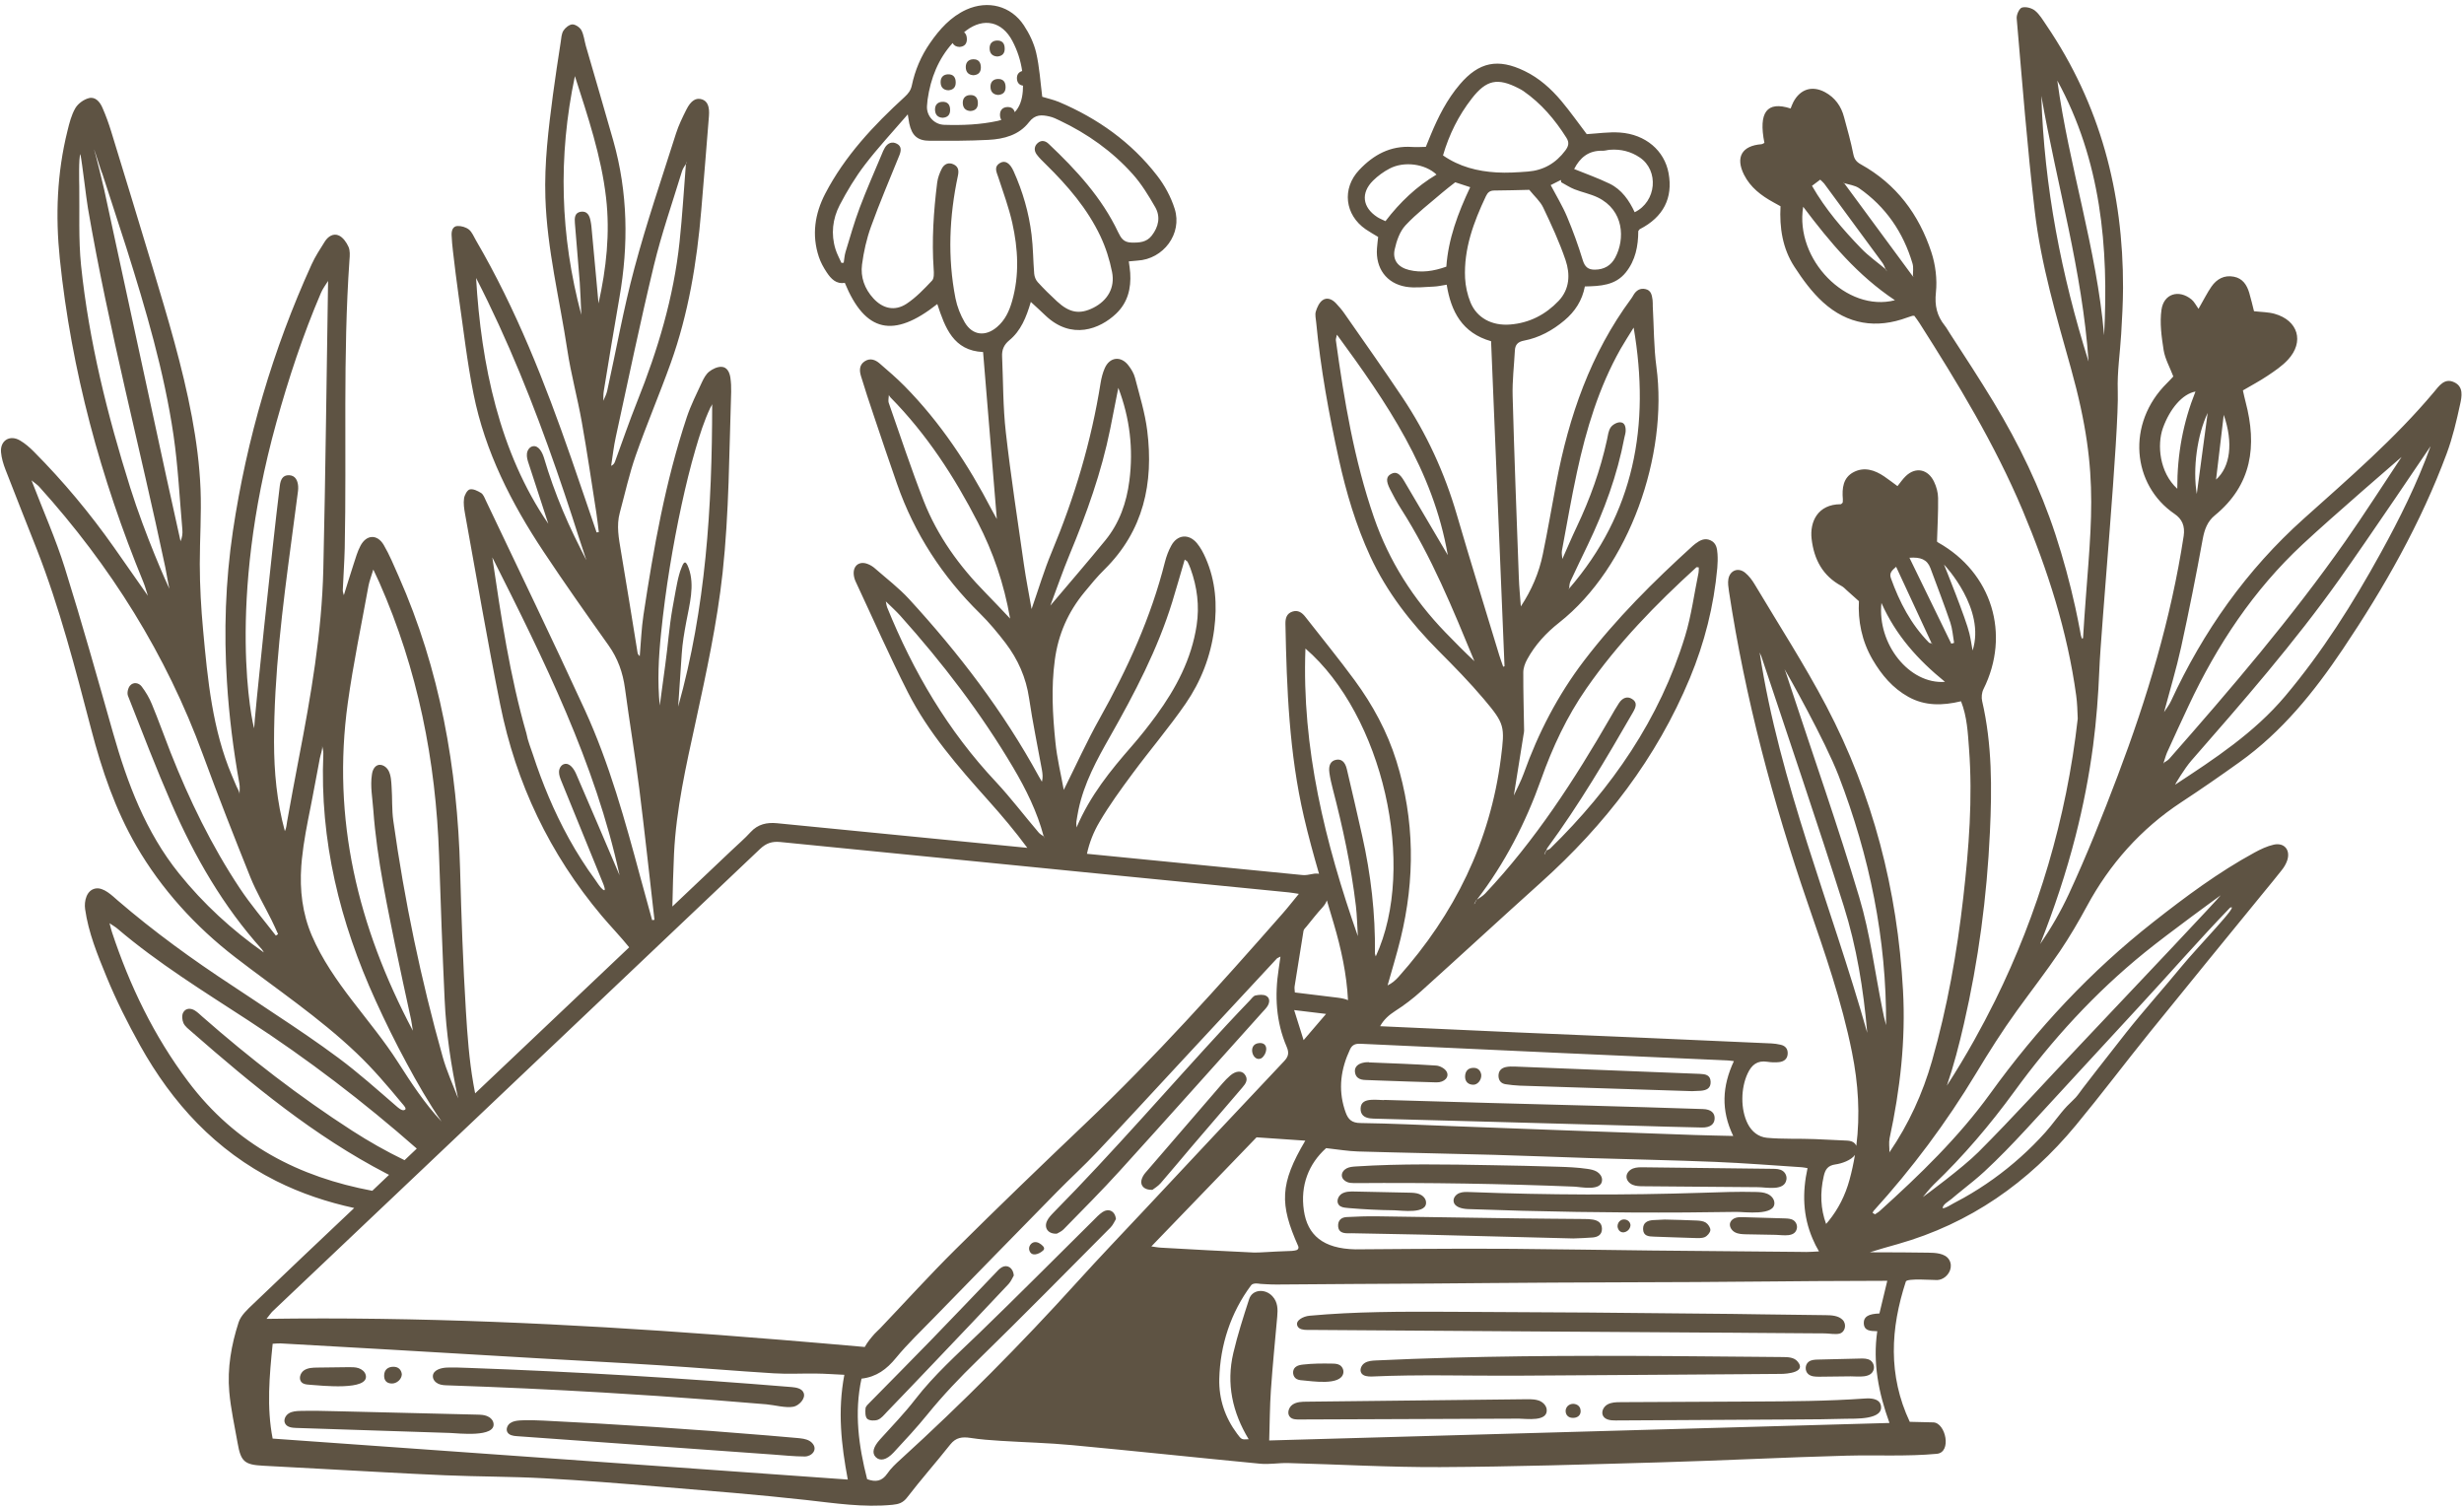
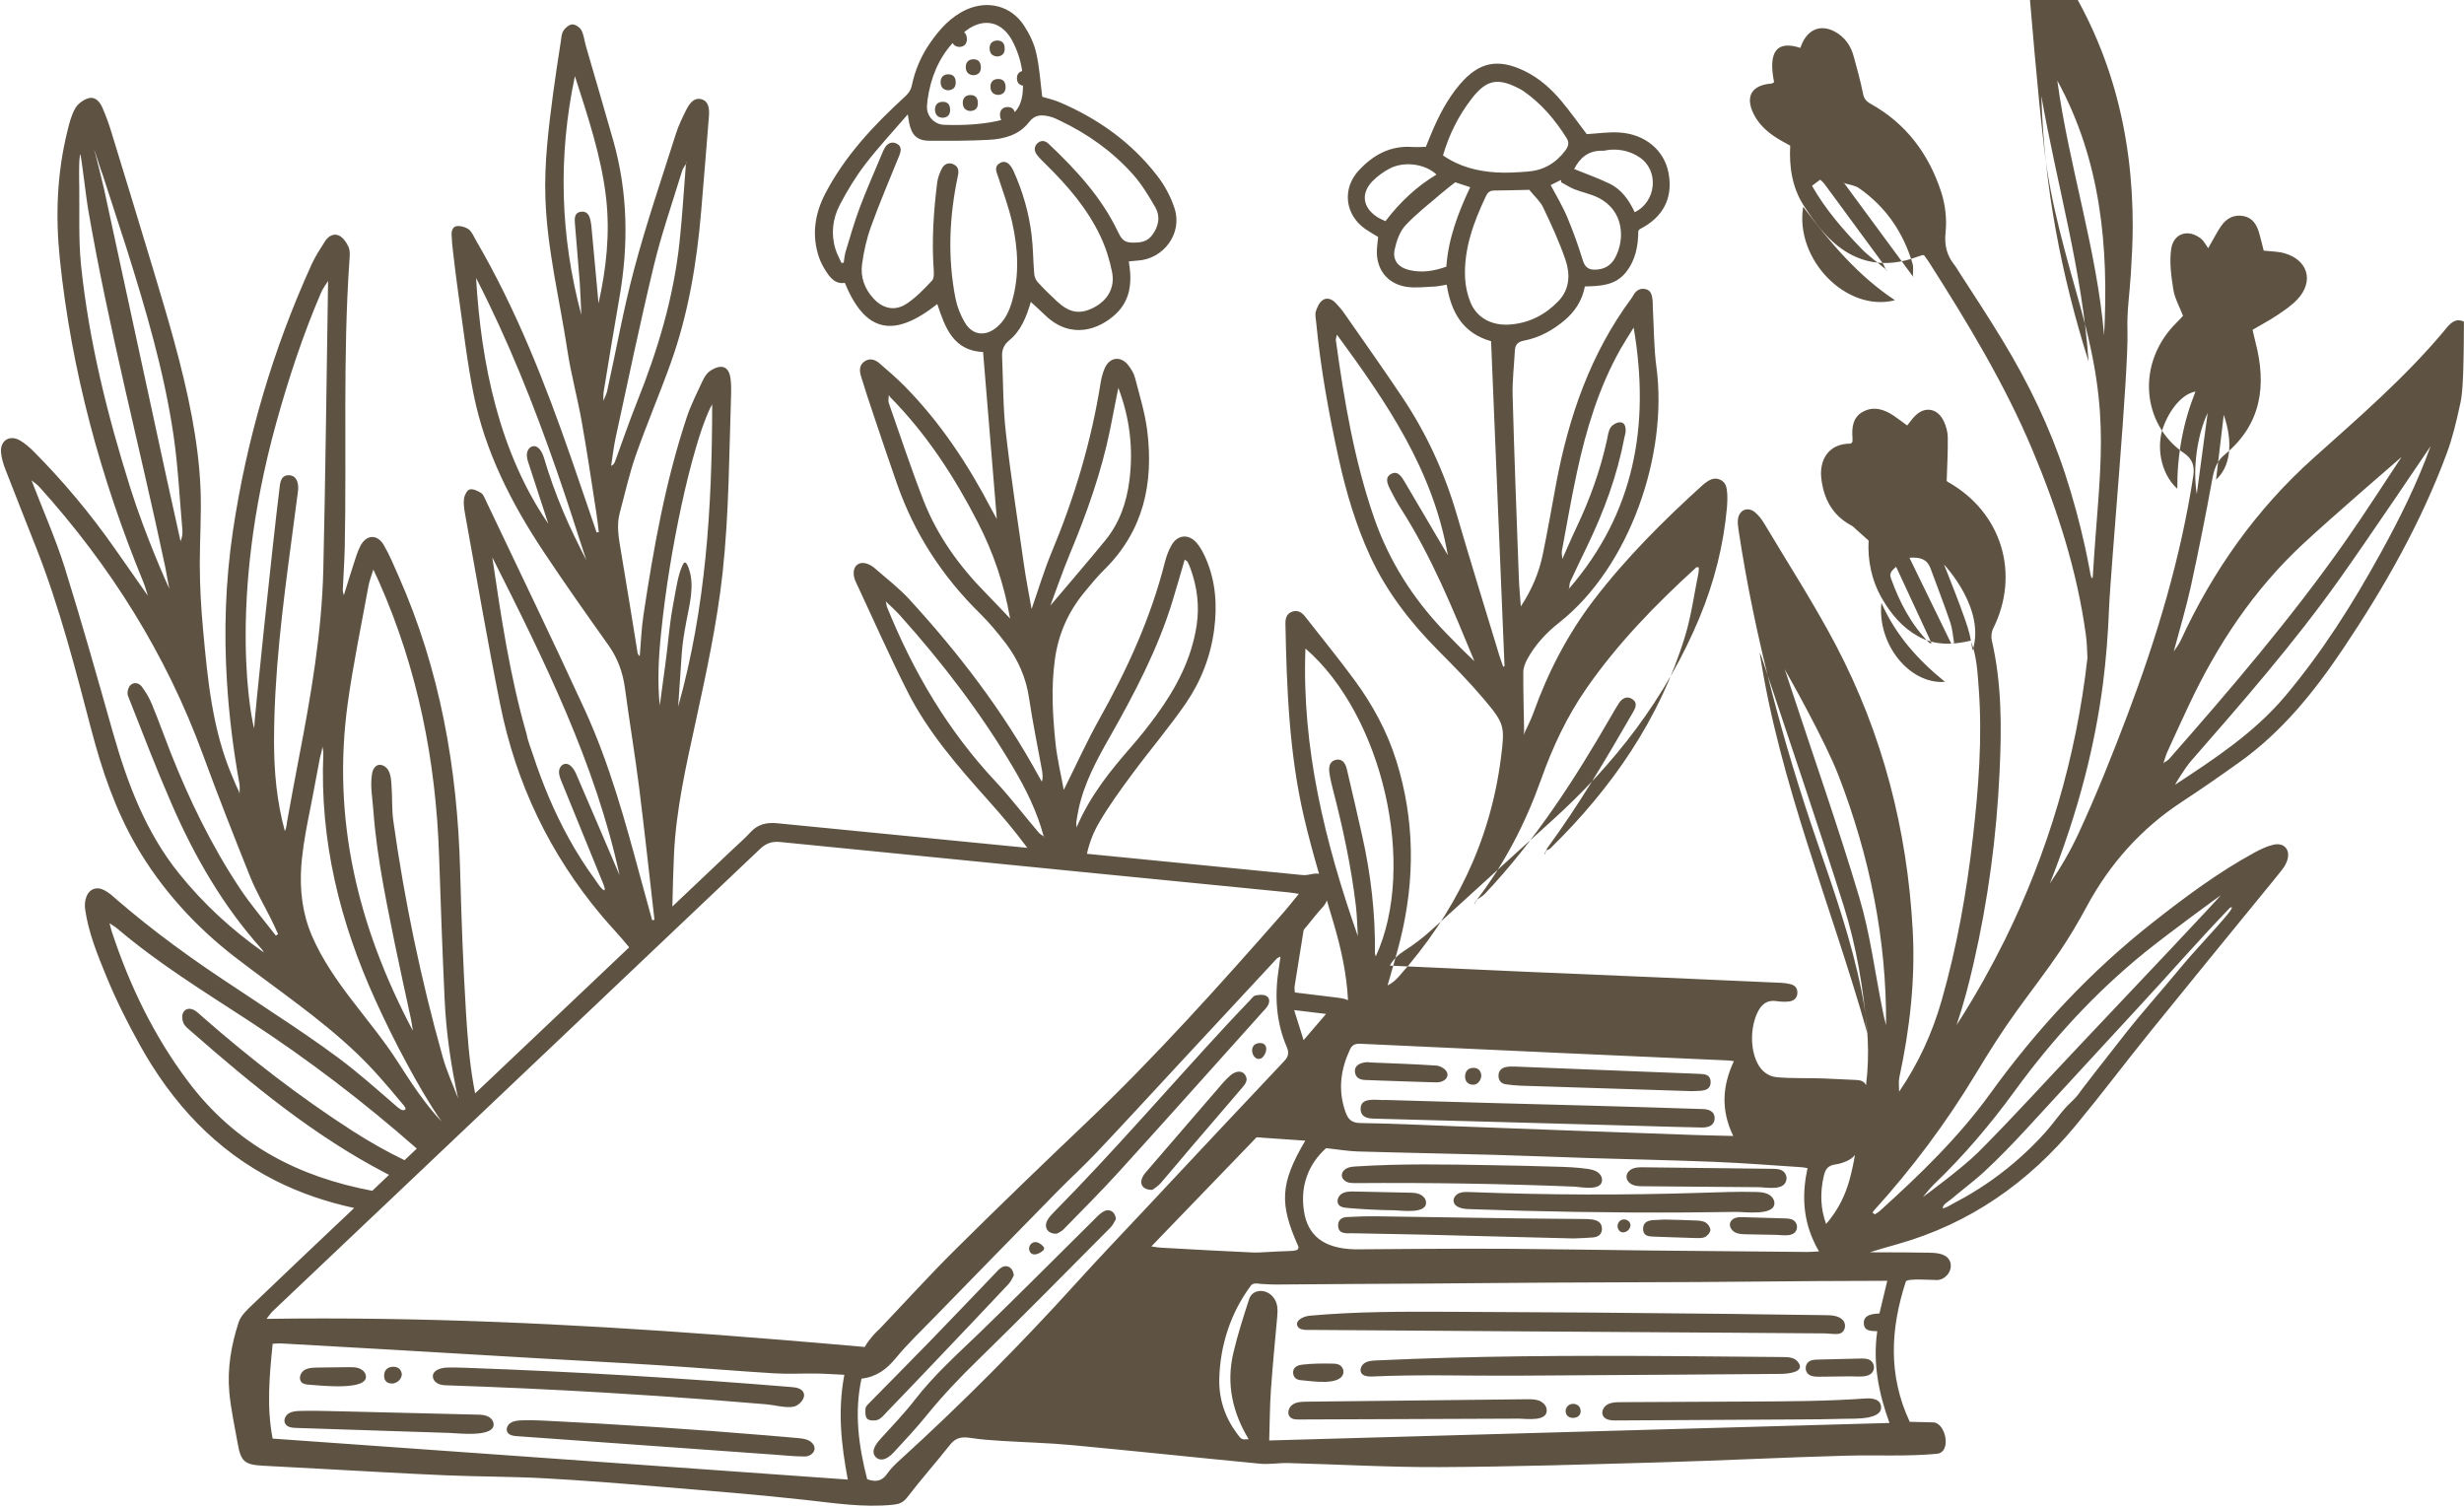
<svg xmlns="http://www.w3.org/2000/svg" fill="#5e5343" height="498" preserveAspectRatio="xMidYMid meet" version="1" viewBox="93.3 250.5 813.9 498.0" width="813.9" zoomAndPan="magnify">
  <g id="change1_1">
-     <path d="M420.18,266.45c-0.01-1.54,0.86-2.49,2.4-2.56c1.79-0.08,2.59,0.97,2.59,2.68c0.01,1.54-0.74,2.45-2.42,2.59 C421.09,269.08,420.19,268.14,420.18,266.45z M414.88,275.35c1.67-0.13,2.42-1.05,2.42-2.59c-0.01-1.69-0.81-2.76-2.59-2.68 c-1.54,0.07-2.4,1.03-2.4,2.56C412.32,274.34,413.23,275.28,414.88,275.35z M422.87,276.59c-1.54,0.07-2.41,1.02-2.4,2.55 c0.01,1.69,0.91,2.63,2.57,2.72c1.68-0.14,2.43-1.05,2.42-2.59C425.46,277.56,424.66,276.51,422.87,276.59z M406.57,280.32 c1.67-0.13,2.43-1.05,2.42-2.59c0-1.69-0.81-2.76-2.59-2.68c-1.54,0.07-2.4,1.03-2.4,2.56C404,279.31,404.92,280.26,406.57,280.32z M457.49,650.85c-1.18,0.79-2.17,1.88-3.18,2.89c-12.51,12.37-24.89,24.86-37.54,37.08c-7.31,7.06-14.89,13.81-21.16,21.91 c-3.57,4.62-7.67,8.85-11.6,13.2c-2.25,2.48-2.81,4.5-1.42,5.88c1.42,1.4,3.55,0.97,5.88-1.53c3.82-4.12,7.66-8.24,11.19-12.6 c5.14-6.33,10.72-12.18,16.57-17.87c14.81-14.45,29.33-29.21,43.92-43.88c0.86-0.88,1.35-2.12,1.76-2.76 C461.64,650.46,459.45,649.53,457.49,650.85z M499.66,605.77c-0.9,0.78-1.74,1.64-2.52,2.54c-8.51,9.84-17.02,19.69-25.49,29.56 c-0.6,0.69-1.11,1.59-1.31,2.47c-0.39,1.85,0.97,3.28,3.62,3.18c0.6-0.48,1.83-1.18,2.72-2.2c3.46-3.96,6.78-8.02,10.19-12.01 c5.58-6.54,11.17-13.06,16.78-19.57c1.18-1.35,2.1-2.72,0.77-4.41C503.39,604.03,501.44,604.23,499.66,605.77z M509.1,595.05 c-3.9,0.42-2,6.45,0.83,5.01c0.3-0.16,0.52-0.42,0.73-0.68C512.03,597.74,512.08,594.73,509.1,595.05z M511.56,579.45 c-0.92-0.52-2.4-0.38-3.55-0.14c-0.71,0.15-1.28,1.02-1.85,1.62c-2.57,2.69-5.13,5.37-7.66,8.1c-19.1,20.63-37.43,41.96-57.19,61.98 c-0.83,0.86-1.7,1.77-2.18,2.83c-1.03,2.25,0.37,4.31,3.25,4.16c0.46-0.28,1.5-0.69,2.22-1.42c6.26-6.42,12.62-12.76,18.64-19.41 c15.77-17.37,31.36-34.88,47.04-52.33c0.55-0.62,1.17-1.21,1.63-1.91C512.73,581.71,512.87,580.18,511.56,579.45z M521.59,706 c0.19,0.1,0.39,0.18,0.6,0.24c0.45,0.14,0.94,0.18,1.42,0.21c2.9,0.22,12.57,1.87,13.41-2.39c0.19-1-0.29-2.1-1.15-2.64 c-0.76-0.47-1.71-0.5-2.6-0.51c-3.17-0.06-6.35-0.05-9.48,0.31c-0.94,0.1-1.94,0.26-2.64,0.9 C520.02,703.14,520.26,705.26,521.59,706z M357.64,725.59c-0.29-0.04-0.58-0.07-0.87-0.09c-3.31-0.28-6.63-0.58-9.94-0.86 c-24.64-2.06-49.32-3.7-74.01-4.9c-2.59-0.12-5.18-0.23-7.77-0.06c-1.13,0.08-2.31,0.24-3.23,0.9c-0.92,0.65-1.46,1.97-0.93,2.96 c0.58,1.05,1.97,1.27,3.16,1.34c28.2,2.03,56.4,4.04,84.6,6.07c3.47,0.25,6.98,0.63,10.46,0.64c2.33,0.01,4.53-2.31,2.39-4.52 C360.51,726.07,359.07,725.75,357.64,725.59z M413.89,287.17c1.68-0.13,2.43-1.05,2.42-2.59c0-1.7-0.8-2.76-2.59-2.68 c-1.54,0.07-2.41,1.02-2.4,2.56C411.34,286.16,412.24,287.1,413.89,287.17z M254.15,718.23c-0.46-0.18-0.94-0.29-1.43-0.36 c-0.62-0.08-1.24-0.09-1.86-0.11c-4.42-0.1-8.84-0.21-13.25-0.32c-11.04-0.27-22.06-0.53-33.08-0.8c-4-0.1-8-0.2-11.99-0.1 c-1.33,0.04-2.71,0.11-3.84,0.81c-1.13,0.7-1.85,2.22-1.2,3.38c0.65,1.2,2.25,1.39,3.61,1.43c16.96,0.55,33.93,1.1,50.9,1.66 c2.48,0.08,15.14,1.63,14.3-3.23C256.12,719.48,255.18,718.63,254.15,718.23z M435.26,664.84c0.92-0.1,1.95-0.68,2.58-1.28 c0.14-0.14,0.29-0.3,0.33-0.49c0.11-0.39-0.17-0.77-0.44-1.05c-0.73-0.74-1.71-1.37-2.75-1.22c-1.15,0.17-2,1.48-1.7,2.6 C433.6,664.58,434.39,664.92,435.26,664.84z M665.54,684.5c-31.39-0.36-62.77-0.6-94.17-0.71c-15.19-0.06-30.4-0.08-45.53,1.31 c-2.06,0.19-4.86,1.6-3.94,3.45c0.52,1.07,1.96,1.23,3.16,1.24c0.22-0.01,0.45-0.01,0.69-0.01c23.96,0.17,47.92,0.32,71.89,0.49 c19.67,0.13,39.35,0.26,59.02,0.39c3.48,0.02,6.95,0.05,10.43,0.06c1.04,0.02,2.08,0.02,3.13,0.03c6.9,0.05,13.8,0.1,20.7,0.15 c1.69,0,3.38,0.01,5.08,0.03c1.45,0.01,3.53,0.42,4.91,0.08c1.93-0.5,2.43-3.12,1.06-4.53c-1.4-1.43-3.62-1.55-5.61-1.57 c-7.05-0.1-14.09-0.19-21.14-0.27C671.98,684.57,668.76,684.53,665.54,684.5z M693.83,699.58c-1.07,0.02-2.23,0.08-3.08,0.71 c-1.25,0.93-1.34,3.03-0.18,4.06c0.96,0.87,2.39,0.89,3.67,0.89c3.47-0.04,6.92-0.08,10.37-0.12c2.33-0.03,6.93,0.8,7.64-2.44 c0.21-1.06-0.25-2.24-1.15-2.85c-0.94-0.62-2.14-0.61-3.26-0.59c-2.37,0.06-4.73,0.11-7.1,0.17 C698.44,699.46,696.13,699.52,693.83,699.58z M601.61,713.12c-0.51-0.17-1.03-0.28-1.56-0.35c-0.8-0.1-1.6-0.08-2.4-0.09 c-24.25,0.27-48.5,0.55-72.75,0.81c-1.61,0.01-3.33,0.06-4.66,0.98c-1.33,0.92-1.93,3.04-0.76,4.15c0.75,0.72,1.89,0.76,2.94,0.75 c24.21-0.09,48.41-0.19,72.62-0.28c2.23-0.01,9.73,1.2,9.15-3.15C603.98,714.62,602.86,713.58,601.61,713.12z M905.91,384.07 c-1.18,5.45-2.46,10.93-4.39,16.15c-8.57,23.08-20.65,44.32-34.33,64.68c-9.5,14.15-20.11,27.32-34.15,37.35 c-6.34,4.54-12.74,8.98-19.25,13.25c-13.36,8.78-23.67,20.47-31.15,34.32c-2.76,5.1-5.7,10.13-8.96,14.95 c-4.52,6.67-9.46,13.05-14.18,19.58c-4.82,6.68-9.23,13.64-13.48,20.7c-9.8,16.25-21.16,31.48-33.88,45.47 c-0.1,0.2-0.21,0.41-0.3,0.59c0.26,0.17,0.53,0.33,0.8,0.49c0.51-0.37,1.09-0.66,1.56-1.09c13.23-11.95,26.04-24.31,36.52-38.81 c15.39-21.32,33.14-40.38,53.85-56.64c10.65-8.37,21.5-16.45,33.43-22.95c2.02-1.1,4.17-2.13,6.39-2.62c3.49-0.74,5.54,1.8,4.42,5.2 c-0.37,1.12-1.03,2.24-1.78,3.18c-1.93,2.5-3.97,4.9-5.95,7.34c-12.54,15.38-25.12,30.73-37.59,46.17 c-8.24,10.21-16.14,20.71-24.52,30.83c-15.65,18.91-34.96,32.45-58.76,39.21c-3.1,0.88-6.22,1.74-9.29,2.72 c3.68-0.01,7.35,0,11.01,0.04c2.74,0.02,5.5,0.06,8.25,0.09c2.27,0.03,5.62,0.12,6.95,2.33c0.66,1.1,0.7,2.31,0.32,3.41 c-0.63,1.8-2.37,3.25-4.3,3.3c-1.22,0.04-9.93-0.65-10.32,0.49c-5.06,15.48-5.95,30.91,1.29,46.34c2.55,0.05,5.16,0.12,7.79,0.19 c4.07,0.13,6.18,9.91,1.15,10.38c-9.82,0.92-19.98,0.35-29.84,0.61c-20.45,0.55-40.88,1.62-61.32,2.2 c-24.3,0.69-48.59,1.46-72.88,1.58c-16.74,0.08-33.48-0.9-50.22-1.34c-3.08-0.08-6.19,0.51-9.23,0.22 c-20.72-1.98-41.42-4.2-62.14-6.14c-7.85-0.74-15.76-0.92-23.63-1.42c-3.35-0.21-6.69-0.45-10-0.97c-2.67-0.4-4.77-0.15-6.61,2.18 c-4.67,5.9-9.67,11.55-14.26,17.51c-1.37,1.78-2.79,2.21-4.81,2.41c-9.62,0.95-19.07-0.53-28.58-1.59 c-15.93-1.77-31.93-3.03-47.91-4.36c-12.87-1.07-25.75-2.12-38.64-2.81c-10.87-0.59-21.77-0.52-32.64-0.99 c-13.5-0.57-27.01-1.39-40.5-2.1c-6.57-0.34-13.14-0.71-19.71-1.06c-6.08-0.32-7.3-1.39-8.35-7.46c-0.99-5.64-2.26-11.25-2.76-16.94 c-0.69-7.81,0.68-15.54,3.08-22.94c0.74-2.29,2.91-4.26,4.76-6.02c10.87-10.45,21.84-20.79,32.79-31.16c0.22-0.19,0.42-0.4,0.63-0.6 c-8.91-1.95-17.56-4.8-25.87-8.98c-19.87-10-34.19-25.59-44.87-44.75c-4.1-7.37-7.89-14.9-11.09-22.71 c-2.96-7.21-5.96-14.53-7.05-22.3c-0.36-2.57,0.44-6.23,3.4-6.79c2.71-0.51,5.54,2.37,7.41,3.98 c11.94,10.27,24.71,19.53,37.89,28.16c4.71,3.08,9.35,6.24,14.04,9.33c7.07,4.67,14.11,9.41,20.9,14.46 c6.71,4.99,12.87,10.51,19.18,15.96c0.55,0.48,1.72,1.53,2.54,1.31c1.23-0.31-0.2-1.65-0.73-2.3c-4.76-5.75-9.52-11.36-14.96-16.53 c-12.35-11.77-26.64-21.29-40.12-31.69c-13.06-10.06-24.38-22.49-32.65-36.78c-6.95-12.02-11.37-25.04-14.86-38.4 c-5.26-20.09-10.42-40.21-18.01-59.59c-3.44-8.75-6.93-17.48-10.32-26.25c-0.71-1.84-1.31-3.8-1.48-5.73 c-0.35-3.9,2.89-5.92,6.27-3.93c1.68,0.98,3.22,2.33,4.6,3.72c9.72,9.78,18.53,20.36,26.47,31.63c3.66,5.2,7.29,10.42,11.16,15.94 c-0.55-1.69-0.92-3.14-1.49-4.51c-14.12-34.34-23.78-69.86-27.6-106.85c-1.46-14.17-0.93-28.31,2.54-42.21 c0.63-2.57,1.29-5.23,2.59-7.47c0.88-1.52,2.79-2.9,4.5-3.33c2.16-0.55,3.66,1.31,4.47,3.21c1.11,2.53,2.06,5.15,2.88,7.82 c4.61,15.06,9.24,30.13,13.77,45.21c4.85,16.19,9.78,32.4,12.89,49.04c1.47,7.88,2.53,15.85,2.85,23.88 c0.33,8.23-0.25,16.47-0.25,24.7c0.01,7.34,0.43,14.68,1.11,21.98c1.48,16.22,3.07,32.73,9.49,47.89c0.5,1.2,1.02,2.42,1.53,3.61 c0.35,0.81,1,1.72,0.99,2.62c0.02-1.2,0.18-2.43-0.05-3.58c-1.99-11.16-3.4-22.33-4.09-33.53c-1.05-16.57-0.51-33.18,1.96-49.83 c4.57-30.55,13.2-59.95,26-88.09c1.2-2.64,2.81-5.1,4.36-7.55c1.06-1.7,2.86-2.86,4.69-1.98c1.35,0.64,2.49,2.27,3.13,3.71 c0.56,1.24,0.45,2.87,0.33,4.31c-2.22,31.71-0.91,63.48-1.57,95.23c-0.11,4.65-0.45,9.26-0.64,13.89c-0.02,0.53,0.22,1.1,0.35,1.65 c1.08-3.44,2.13-6.92,3.25-10.34c0.66-2.02,1.24-4.08,2.22-5.94c1.95-3.76,5.53-3.97,7.69-0.34c1.93,3.29,3.39,6.88,4.94,10.37 c13.66,30.87,19.39,63.36,20.3,96.89c0.42,15.62,0.96,31.23,1.92,46.8c0.49,7.97,1.07,15.95,2.44,23.82c0,0.05,0.02,0.12,0.03,0.18 c0.17,1.03,0.36,2.08,0.57,3.11c16.96-16.08,33.93-32.17,50.89-48.24c-2.92-3.62-6.15-6.94-9.1-10.44 c-17.15-20.4-28.27-43.7-33.5-69.71c-4.23-20.97-7.81-42.09-11.64-63.14c-0.29-1.64-0.55-3.36-0.31-4.98 c0.16-1.12,1.04-2.78,1.89-2.98c1.11-0.28,2.62,0.49,3.72,1.16c0.73,0.45,1.14,1.53,1.53,2.38c10.96,23.1,22.11,46.09,32.77,69.32 c8.13,17.76,13.3,36.57,18.37,55.39c1.27,4.68,2.57,9.35,3.85,14.02c0.26-0.04,0.52-0.08,0.77-0.11 c-1.66-14.48-3.22-28.98-5.03-43.44c-1.39-11.03-3.24-22-4.71-33.01c-0.7-5.2-2.36-9.89-5.43-14.21 c-7.27-10.23-14.51-20.48-21.45-30.93c-10.66-16.03-19.33-33.06-23.14-52.08c-2.14-10.65-3.34-21.48-4.91-32.25 c-0.72-4.96-1.29-9.95-1.89-14.93c-0.21-1.78-0.38-3.57-0.45-5.36c-0.05-1.41,0.39-2.89,1.95-2.96c1.28-0.05,2.81,0.4,3.79,1.18 c1.04,0.86,1.59,2.34,2.32,3.58c13.26,22.7,22.79,47.04,31.39,71.77c2.85,8.22,5.63,16.45,8.45,24.68c0.24-0.04,0.48-0.08,0.73-0.11 c-0.27-2.11-0.49-4.22-0.81-6.32c-1.57-10.04-3.04-20.1-4.82-30.09c-1.41-7.94-3.57-15.76-4.77-23.73 c-2.54-16.77-6.71-33.32-7.25-50.38c-0.37-11.42,1.02-22.68,2.5-33.94c0.76-5.81,1.68-11.59,2.56-17.38c0.19-1.3,0.25-2.75,0.91-3.8 c0.61-0.96,1.92-2.01,2.94-2.05c1.01-0.02,2.48,0.98,2.99,1.93c0.81,1.54,0.98,3.42,1.46,5.14c3.02,10.45,6.11,20.87,9.07,31.33 c4.84,17.13,5.08,34.43,2.02,51.89c-1.79,10.24-3.47,20.49-5.15,30.75c-0.19,1.08-0.12,2.18-0.16,3.29 c0.45-1.08,1.02-2.13,1.27-3.25c2.99-13.52,5.41-27.2,9-40.56c4.01-14.98,9.04-29.69,13.74-44.5c0.86-2.7,2.14-5.31,3.42-7.87 c1.52-3.04,3.23-4.04,5.2-3.38c1.75,0.59,2.51,2.32,2.26,5.5c-0.83,10.36-1.66,20.73-2.54,31.11c-1.44,17.2-4.24,34.17-10.08,50.47 c-3.67,10.23-7.95,20.24-11.55,30.5c-2.17,6.17-3.56,12.61-5.28,18.94c-1.17,4.3-0.32,8.52,0.39,12.79 c1.89,11.08,3.64,22.18,5.45,33.28c0.06,0.45,0.2,0.87,0.75,1.3c0.4-4.53,0.55-9.09,1.23-13.57c3.34-22.11,7.24-44.1,14.32-65.37 c1.32-3.95,3.23-7.71,4.98-11.51c0.6-1.28,1.34-2.67,2.4-3.51c1.11-0.88,2.71-1.64,4.07-1.59c1.88,0.07,2.68,1.84,2.94,3.58 c0.22,1.53,0.3,3.11,0.26,4.66c-0.67,19.94-0.67,39.92-2.83,59.8c-1.82,16.67-5.39,33.01-8.93,49.36 c-3.13,14.36-6.41,28.71-7.12,43.48c-0.27,5.79-0.41,11.58-0.54,17.38c6.53-6.2,13.07-12.4,19.62-18.59 c2.08-1.98,4.28-3.85,6.21-5.97c2.42-2.66,5.41-3.28,8.76-2.95c27.54,2.71,55.11,5.41,82.65,8.13c-4.03-5.48-8.42-10.67-12.97-15.75 c-9.9-11.08-19.69-22.28-26.47-35.6c-6.1-12.02-11.55-24.39-17.26-36.6c-0.35-0.74-0.58-1.6-0.64-2.41c-0.21-2.9,1.9-4.47,4.64-3.39 c0.87,0.33,1.73,0.87,2.43,1.5c3.78,3.31,7.81,6.38,11.2,10.06c16.46,17.94,31.18,37.17,42.87,58.59c0.33,0.6,0.69,1.17,1.03,1.76 c0.37-1.42,0.21-2.66,0-3.89c-1.43-7.9-3.08-15.75-4.24-23.66c-1-6.85-3.68-12.86-7.78-18.26c-2.61-3.4-5.38-6.75-8.43-9.75 c-12.42-12.19-21.66-26.37-27.41-42.81c-2.64-7.54-5.19-15.14-7.74-22.72c-1.45-4.3-2.88-8.6-4.19-12.95 c-0.53-1.76-0.57-3.65,1.25-4.83c1.79-1.18,3.52-0.51,4.94,0.72c2.8,2.42,5.63,4.84,8.22,7.47c11.86,12.04,21.06,25.98,28.82,40.9 c0.58,1.09,1.2,2.17,1.66,3.01c-1.5-18.31-3.02-36.7-4.54-55.16c-9.8-0.43-12.57-8.05-15.12-15.85 c-14.53,11.49-23.84,9.33-30.56-7.01c-2.85,0.5-4.57-1.34-5.99-3.49c-1.04-1.57-1.99-3.28-2.58-5.08 c-2.4-7.21-1.33-14.23,2.08-20.83c6.49-12.49,15.98-22.59,26.26-32c1.23-1.14,2.01-2.14,2.36-3.74c1.06-5.09,3.07-9.81,6.03-14.07 c3.15-4.55,6.81-8.66,12-11.03c7.1-3.19,14.71-1.28,18.99,5.19c1.82,2.75,3.33,5.9,4.07,9.08c1.09,4.7,1.38,9.6,2,14.52 c1.73,0.53,3.71,0.96,5.57,1.73c12.77,5.43,23.82,13.26,32.35,24.28c2.51,3.22,4.59,7.07,5.82,10.97 c2.62,8.23-3.7,16.67-12.31,17.13c-0.91,0.06-1.81,0.18-2.84,0.26c0.19,1.47,0.4,2.63,0.47,3.82c0.33,5.11-0.81,9.77-4.64,13.43 c-5.37,5.13-14.79,8.84-23.42,0.57c-1.51-1.46-3.06-2.85-4.77-4.43c-1.5,5.09-3.29,9.55-7.14,12.7c-1.78,1.48-2.45,3.15-2.35,5.28 c0.37,8.36,0.28,16.77,1.23,25.06c1.65,14.61,3.91,29.15,5.98,43.71c0.68,4.78,1.64,9.52,2.53,14.69 c2.32-6.62,4.14-12.81,6.62-18.74c7.54-18.05,13.11-36.63,16.18-55.96c0.27-1.63,0.69-3.3,1.35-4.81c1.62-3.78,5.4-4.22,7.88-0.91 c0.93,1.21,1.78,2.63,2.15,4.09c1.48,5.76,3.29,11.5,4.02,17.4c2.16,17.29-1.18,33.07-14.12,45.86c-2.38,2.34-4.52,4.94-6.64,7.53 c-5.36,6.51-8.63,13.84-9.76,22.33c-1.24,9.12-0.73,18.14,0.19,27.16c0.52,5.32,1.81,10.54,2.76,15.79 c4.01-8.02,7.59-15.97,11.84-23.55c9.21-16.44,16.99-33.44,21.59-51.77c0.47-1.84,1.16-3.68,2.07-5.34 c1.98-3.67,5.77-4.07,8.48-0.84c1.19,1.44,2.13,3.19,2.88,4.92c3.33,7.55,3.87,15.51,2.83,23.55c-1.16,8.93-4.4,17.23-9.45,24.56 c-5.49,7.96-11.8,15.34-17.56,23.13c-3.82,5.16-7.64,10.4-10.89,15.95c-1.96,3.32-3.35,6.84-4.13,10.5 c23.74,2.34,47.48,4.71,71.22,7.02c1.03,0.11,2.12-0.14,3.15-0.33c0.9-0.19,1.66-0.22,2.29-0.08c-1.8-6.22-3.52-12.47-4.98-18.76 c-4.88-20.97-5.7-42.38-6.12-63.8c-0.03-1.79,0.36-3.39,2.28-4.04c1.88-0.63,3.22,0.33,4.31,1.74c5.44,6.97,11.05,13.82,16.28,20.95 c5.97,8.12,10.75,16.95,13.78,26.63c6.07,19.45,6.19,39.06,1.37,58.76c-1.26,5.16-2.85,10.26-4.28,15.39 c1.51-0.74,2.64-1.73,3.63-2.84c18.48-20.72,30.27-44.56,33.81-72.28c1.32-10.43,1.3-11.24-5.65-19.47 c-4.69-5.56-9.82-10.78-14.97-15.95c-9.17-9.23-17.06-19.35-22.55-31.21c-4.72-10.25-7.92-21-10.35-32.01 c-3.3-14.96-6.05-30.01-7.5-45.27c-0.11-1.19-0.44-2.48-0.13-3.55c0.41-1.36,1.12-2.94,2.2-3.74c1.52-1.1,3.23-0.33,4.48,1.01 c0.98,1.05,1.93,2.14,2.74,3.31c6.41,9.21,12.92,18.38,19.15,27.71c8.02,12,13.99,24.97,18.03,38.86c4.52,15.5,9.32,30.91,14,46.36 c0.39,1.27,0.86,2.53,1.3,3.79c0.14-0.05,0.3-0.09,0.44-0.14c-1.47-35.79-2.96-71.57-4.44-107.37c-9.59-2.72-13.25-9.88-14.66-18.67 c-1.66,0.26-2.95,0.57-4.24,0.62c-3.09,0.12-6.25,0.55-9.25,0.05c-6.45-1.1-10.03-6.15-9.54-12.69c0.09-1.28,0.26-2.56,0.39-3.75 c-1.51-0.92-2.86-1.67-4.14-2.55c-6.84-4.72-7.94-13.41-2.12-19.58c4.74-5.02,10.29-8.07,17.44-7.6c1.52,0.11,3.06-0.01,4.57-0.03 c0.6-1.48,1.09-2.7,1.59-3.9c2.49-6,5.39-11.76,9.63-16.73c6.32-7.43,12.59-8.69,21.39-4.43c4.83,2.33,8.75,5.86,12.16,9.91 c2.96,3.54,5.63,7.33,8.38,10.95c3.6-0.21,7.32-0.79,10.97-0.53c8.49,0.6,14.7,5.98,16.06,13.42c1.51,8.21-1.74,14.52-9.49,18.49 c-0.19,0.1-0.3,0.36-0.52,0.64c-0.02,4.89-0.89,9.64-4.14,13.68c-3.47,4.3-8.42,4.49-13.5,4.61c-0.89,4.66-3.27,8.29-6.76,11.22 c-3.91,3.29-8.29,5.7-13.33,6.67c-2.01,0.38-2.92,1.3-3.03,3.25c-0.26,5.01-0.88,10.02-0.74,15.01c0.54,19.95,1.31,39.91,2.04,59.87 c0.11,3.24,0.44,6.45,0.67,9.67c3.57-5.4,6-11.1,7.25-17.19c1.63-7.83,2.96-15.72,4.45-23.59c4.16-21.98,11.32-42.74,24.78-60.92 c0.29-0.38,0.52-0.81,0.76-1.22c0.89-1.47,2.15-2.28,3.89-1.91c1.92,0.4,2.16,2.02,2.38,3.58c0.1,0.71,0.04,1.44,0.07,2.15 c0.38,6.68,0.32,13.42,1.21,20.04c3.87,28.94-8.82,66.05-32.15,84.42c-4.26,3.35-7.93,7.32-10.54,12.11 c-0.71,1.29-1.28,2.84-1.29,4.27c-0.03,6.44,0.17,12.86,0.27,19.29c0.01,0.46-0.13,0.94-0.2,1.41c-1.06,6.67-2.14,13.34-3.2,20.02 c1.11-2.43,2.39-4.81,3.29-7.31c4.79-13.38,11.24-25.84,19.88-37.19c10.64-13.94,23.01-26.23,35.95-37.98 c0.27-0.24,0.55-0.47,0.84-0.69c1.48-1.11,3.03-2,4.96-1.15c1.97,0.87,2.23,2.69,2.36,4.49c0.11,1.55,0.06,3.11-0.07,4.66 c-1.14,12.58-4.21,24.71-9.05,36.37c-11,26.47-28.05,48.51-49.26,67.56c-13.25,11.9-26.33,23.99-39.57,35.92 c-2.65,2.39-5.52,4.59-8.53,6.5c-2.11,1.35-3.83,2.93-4.96,5.02c15.04,0.69,30.06,1.38,45.11,2.04c14.22,0.63,28.45,1.2,42.66,1.81 c13.86,0.6,27.72,1.22,41.6,1.84c0.94,0.05,1.9,0.2,2.83,0.41c1.62,0.33,2.52,1.35,2.42,3.04c-0.1,1.73-1.29,2.55-2.83,2.72 c-1.3,0.15-2.65,0.08-3.94-0.12c-3.25-0.5-5.11,1.01-6.44,3.83c-2.29,4.84-2.43,11.9,0.05,16.72c1.29,2.51,3.48,4.31,6.36,4.57 c5.19,0.48,10.61,0.21,15.84,0.43c3.37,0.15,6.75,0.31,10.12,0.47c0.85,0.04,1.72,0.09,2.44,0.52c0.52,0.31,0.86,0.74,1.07,1.24 c1.3-10.31,0.66-20.56-1.43-30.91c-3.36-16.82-9-32.93-14.56-49.07c-11.6-33.68-20.73-67.97-26.08-103.2 c-0.19-1.34-0.42-2.76-0.19-4.05c0.53-2.89,3.29-3.94,5.56-2.06c1.23,1.01,2.27,2.39,3.09,3.76c7.99,13.4,16.47,26.51,23.7,40.25 c15.39,29.34,23.51,60.8,25.33,93.88c0.92,16.49-0.94,32.73-4.42,48.86c-0.31,1.49-0.04,3.1-0.06,4.67 c6.36-9.31,10.97-19.37,14.07-30.22c5.05-17.71,8.25-35.71,10.32-53.94c1.85-16.33,3.14-32.69,1.9-49.14 c-0.39-5.27-0.64-10.59-2.64-15.68c-6.14,1.47-11.93,1.58-17.4-1.46c-5.17-2.87-8.84-7.23-11.79-12.27 c-3.64-6.2-4.89-12.96-4.54-19.33c-1.65-1.45-2.79-2.51-3.96-3.54c-0.58-0.53-1.12-1.12-1.78-1.47c-6.23-3.35-9.1-8.78-9.89-15.59 c-0.64-5.6,2-11.42,9.62-11.43c0.2-0.01,0.39-0.31,0.65-0.52c0.01-0.34,0.07-0.77,0.05-1.15c-0.3-3.59,0.05-7.11,3.58-8.94 c3.49-1.8,6.93-0.7,10.05,1.41c1.46,0.99,2.84,2.07,4.42,3.22c0.98-1.23,1.76-2.38,2.76-3.33c3.3-3.15,7.36-2.24,9.32,1.89 c0.79,1.65,1.31,3.55,1.33,5.36c0.07,4.73-0.21,9.48-0.36,14.39c0,0,0.19,0.22,0.41,0.34c17.75,9.96,23.98,30.31,14.93,48.44 c-0.56,1.11-0.71,2.7-0.43,3.91c3.31,14.29,3.25,28.78,2.57,43.29c-0.99,21.37-3.79,42.49-8.59,63.34 c-1.59,6.93-3.36,13.78-5.63,20.41c3.15-4.88,6.15-9.86,9-14.95c2.41-4.31,4.7-8.66,6.91-13.1c14.19-28.73,23.62-60.16,27.32-93.19 c-0.11-2.55-0.16-5.11-0.51-7.61c-2.91-21.29-9.44-41.56-17.73-61.29c-9.17-21.75-21.36-41.85-34.01-61.71 c-0.57-0.9-1.21-1.72-1.75-2.46c-0.42,0.02-0.55-0.01-0.7,0.05c-0.52,0.16-1.04,0.31-1.55,0.51c-10.29,3.83-19.8,2.32-27.89-5.02 c-3.68-3.34-6.73-7.52-9.46-11.73c-3.92-6.02-4.96-12.94-4.58-19.98c-0.93-0.52-1.64-0.9-2.35-1.3c-4.02-2.21-7.6-4.92-9.72-9.14 c-2.87-5.77-0.67-9.56,5.76-10.05c0.35-0.03,0.7-0.3,0.99-0.44c-2.01-10.11,0.81-13.91,8.66-11.36c0.3-0.74,0.56-1.5,0.94-2.21 c2.27-4.21,6.16-5.44,10.4-3.19c3.29,1.77,5.36,4.62,6.3,8.24c1.1,4.06,2.26,8.12,3.07,12.25c0.34,1.67,1.01,2.52,2.45,3.34 c11.72,6.49,19.23,16.55,23.33,29.04c1.37,4.17,1.96,8.94,1.5,13.29c-0.46,4.32,0.32,7.7,2.91,10.93c0.67,0.84,1.18,1.83,1.79,2.74 c4.86,7.46,9.72,14.93,14.34,22.54c8.38,13.85,15.38,28.32,20.44,43.73c2.58,7.89,4.77,15.96,6.56,24.07 c0.58,2.57,1.06,5.16,1.57,7.75c0.17,0.81,0.23,2.03,0.77,2.67c0.11-0.08,0.24-0.26,0.23-0.42c2.27-37.54,6.24-52.19-4.02-88.98 c-4.78-17.12-9.87-34.2-11.94-51.88c-2.48-21.16-4.12-42.43-5.97-63.67c-0.11-1.18,0.84-3.3,1.73-3.57c1.25-0.39,3.24,0.14,4.31,1 c1.55,1.26,2.61,3.12,3.77,4.82c17.79,26.18,25.4,55.3,25.32,86.74c-0.02,5.08-0.31,10.17-0.61,15.23 c-0.36,6.19-1.35,12.6-1.13,18.76c0.48,13.2-5.59,79.12-6.09,92.19c-0.33,8.35-0.97,16.7-2.05,24.99 c-1.33,10.1-3.29,20.12-5.82,29.99c-3.1,12.1-7.06,24-11.68,35.62c3.61-5.26,6.79-10.76,9.47-16.53 c5.91-12.75,11.13-25.85,16.11-38.99c9.75-25.73,17.66-52,21.83-79.29c0.49-3.33-0.54-5.61-3.03-7.3 c-13.98-9.51-16.05-29.82-2.45-43.22c0.77-0.75,1.46-1.53,2.06-2.17c-1.17-3.07-2.73-5.79-3.2-8.69c-0.69-4.41-1.33-9.02-0.71-13.36 c0.76-5.32,5.75-6.77,9.9-3.4c0.9,0.72,1.45,1.89,2.33,3.11c1.81-3.13,2.88-5.33,4.26-7.32c1.76-2.53,4.24-3.92,7.43-3.29 c2.9,0.56,4.29,2.72,5.07,5.34c0.6,2.04,1.09,4.16,1.57,6.06c2.49,0.29,4.73,0.27,6.79,0.85c7.8,2.18,9.9,9.26,4.42,15.17 c-1.91,2.07-4.35,3.71-6.73,5.3c-2.58,1.74-5.36,3.19-8.15,4.84c0.33,1.42,0.57,2.62,0.89,3.8c3.81,14.46,2.15,27.41-10.2,37.51 c-2.4,1.97-3.38,4.64-3.96,7.79c-2.16,11.94-4.55,23.88-7.14,35.74c-1.59,7.21-3.74,14.3-5.63,21.43c0.77-1.21,1.7-2.37,2.3-3.68 c10.63-23,24.92-43.29,43.88-60.25c14.88-13.34,30.02-26.38,42.93-41.75c1.72-2.06,3.51-4.82,6.74-3.28 C907.14,378.25,906.48,381.5,905.91,384.07z M825.3,408.91c4.7-4.2,5.76-12.1,2.54-21.38C827,394.62,826.16,401.7,825.3,408.91z M818.93,413.68c1.21-8.93,2.4-17.86,3.6-26.79C819.09,394.15,817.54,405.2,818.93,413.68z M818.5,379.83 c-4.3,0.79-8.44,5.63-10.76,12.06c-1.97,5.55-1.15,14.66,4.75,20.05C812.45,400.42,814.46,389.95,818.5,379.83z M783.19,369.93 c-2.04-29.83-10.48-58.49-15.61-87.77C768.52,312.17,774.19,341.35,783.19,369.93z M788.32,361.24 c1.56-29.29-1.07-57.79-15.46-84.13C776.71,305.4,785.86,332.69,788.32,361.24z M691.83,311.88c4.48,7.82,10.19,14.4,16.23,20.66 c2.45,2.54,5.4,4.62,8.1,6.88c0.04,0.06,0.07,0.15,0.1,0.23c0.11,0.17,0.23,0.35,0.35,0.51c-0.09-0.19-0.18-0.4-0.28-0.61 c-0.05-0.04-0.11-0.1-0.18-0.14c-0.35-0.78-0.64-1.59-1.15-2.24c-6.36-8.7-12.75-17.37-19.14-26.03c-0.32-0.43-0.76-0.74-1.31-1.3 C693.66,310.51,692.83,311.13,691.83,311.88z M719.23,349.67c-12.33-8.21-21.36-19-30.31-30.88 C686.1,336.24,703.29,353.77,719.23,349.67z M725.36,341.74c-0.05,0.04-0.11,0.08-0.15,0.11c-0.01-0.01-0.01-0.03-0.04-0.04 c-0.02-1.46,0.26-2.99-0.15-4.32c-3.06-10.26-8.82-18.7-17.68-24.86c-1.36-0.91-3.22-1.13-4.88-1.63c-0.03-0.04-0.06-0.08-0.1-0.13 c0.07-0.15,0.12-0.32,0.19-0.48l-0.28,0.57c0.05,0.02,0.13,0.03,0.19,0.04c7.57,10.28,15.15,20.53,22.7,30.81l0,0.07 c0.03,0,0.03-0.01,0.04-0.03c0.03,0.05,0.06,0.09,0.09,0.13C725.33,341.9,725.34,341.82,725.36,341.74z M717.91,441.52 c2.83,7.87,6.61,15.19,12.56,21.23c0.18,0.19,0.56,0.2,0.9,0.26c0.03,0.05,0.04,0.09,0.07,0.14c0,0.05,0.04,0.1,0.07,0.17 c0-0.09-0.01-0.2,0-0.29c-0.04-0.01-0.08-0.02-0.15-0.02c-3.84-8.3-7.69-16.6-11.74-25.3C718.27,438.91,717.26,439.75,717.91,441.52 z M735.76,475.72c-8.96-7.29-16.22-15.35-20.99-26.06C713.33,463.23,723.99,476.61,735.76,475.72z M738.77,462.85 c-0.39-2.25-0.54-4.59-1.25-6.73c-2.06-6.05-4.37-12.01-6.58-17.99c-1.07-2.86-3.3-3.67-6.92-3.4c4.81,9.86,9.31,19.14,13.82,28.38 C738.14,463.02,738.44,462.93,738.77,462.85z M744.88,465.37c4.38-13.68-9.05-28.01-9.45-28.39c0.27,0.62,7.36,18.17,8.4,22.78 C744.27,461.6,744.53,463.5,744.88,465.37z M609.37,435.14c-0.01,0.04-0.04,0.07-0.05,0.11c0.01-0.01,0.04-0.04,0.05-0.07 L609.37,435.14c1.59-3.54,3.1-7.15,4.77-10.65c4.37-9.21,7.8-18.73,9.97-28.7c0.3-1.4,0.46-2.96,1.21-4.09 c0.6-0.9,2.03-1.72,3.1-1.71c1.6-0.01,1.92,1.55,1.86,2.95c-0.03,0.7-0.28,1.4-0.42,2.1c-2.35,12.4-6.66,24.14-12.11,35.49 c-1.9,3.98-3.85,7.96-5.7,11.97c-0.34,0.71-0.35,1.6-0.45,2.42l-0.11,0.12c-0.14,0.01-0.29,0-0.3,0c0.05,0.01,0.21,0.03,0.38,0.05 c0.01-0.05,0.02-0.12,0.03-0.17c21.51-24.89,26.86-53.85,21.32-86.21c-1.63,2.66-3.05,4.81-4.32,7.04 c-7.18,12.72-11.34,26.53-14.4,40.69c-1.86,8.62-3.36,17.33-4.98,26C609.08,433.31,609.32,434.25,609.37,435.14z M580.32,468.89 c-7.14-17.26-14.13-34.51-24.21-50.27c-1.35-2.11-2.55-4.33-3.68-6.57c-1.39-2.76-1.23-4.15,0.36-5c1.67-0.9,2.88-0.16,4.38,2.42 c4.68,8.01,9.42,15.99,14.36,24.39c-4.88-28.18-20.25-50.48-36.62-72.82c-0.17,0.89-0.41,1.39-0.35,1.86 c2.74,19.8,6.02,39.49,12.57,58.48c5,14.47,13.02,27.06,23.64,38.04C573.89,462.63,577.02,465.83,580.32,468.89z M593.2,513.74 c0.05,0.41,0.04,0.25,0.01-0.01C593.21,513.73,593.2,513.73,593.2,513.74z M621.09,315.73c-2.44-1.18-5.18-1.71-7.72-2.71 c-1.52-0.6-2.92-1.54-4.38-2.32c-0.02-0.25-0.06-0.51-0.09-0.76c-1.04,0.52-2.09,1.06-3.38,1.7c1.87,3.57,3.91,6.89,5.4,10.44 c1.97,4.68,3.71,9.49,5.2,14.37c0.68,2.25,1.83,3.15,4.01,3.12c3.02-0.02,5.32-1.35,6.71-3.98 C630.12,329.46,629.75,319.96,621.09,315.73z M613.27,306.33c3.9,1.59,7.91,3,11.71,4.84c3.99,1.94,6.45,5.5,8.28,9.43 c7.24-3.5,8.08-13.8,1.67-18.09c-2.94-1.99-6.28-2.81-9.84-2.54c-0.83,0.06-1.66,0.35-2.48,0.33 C618,300.15,615.15,302.63,613.27,306.33z M569.95,301.83c5.42,3.76,11.4,5.25,17.65,5.62c3.44,0.21,6.92-0.02,10.38-0.28 c5.16-0.4,9.26-2.78,12.38-6.97c1.05-1.43,1.37-2.58,0.36-4.18c-3.8-6.02-8.32-11.35-14.21-15.44c-0.49-0.35-1.02-0.61-1.54-0.89 c-7-3.61-10.71-2.84-15.52,3.36C575.09,288.65,571.97,294.9,569.95,301.83z M567.8,308.16c-3.7-3.53-10.65-4.52-15.49-1.98 c-1.98,1.03-3.87,2.41-5.46,3.97c-4.12,4.08-3.52,8.83,1.34,12.02c0.79,0.52,1.67,0.85,2.75,1.38 C555.8,317.2,561.25,312.07,567.8,308.16z M578.93,312.33c-2.1-0.69-3.68-1.2-4.94-1.62c-1.54,1.22-2.92,2.24-4.22,3.36 c-4.13,3.57-8.53,6.9-12.22,10.87c-1.9,2.04-2.95,5.16-3.57,7.97c-0.77,3.53,1.17,5.89,4.76,6.77c4.07,0.99,8.04,0.42,12.31-1.1 C571.69,329.47,574.86,320.92,578.93,312.33z M592.11,357.69c6.35-0.49,11.7-3.25,16.03-7.81c3.68-3.89,3.86-8.82,2.29-13.46 c-2.02-5.95-4.68-11.69-7.39-17.38c-0.97-2.05-2.85-3.67-4.6-5.84c-3.75,0.08-7.68,0.21-11.61,0.23c-1.4,0.01-2.13,0.64-2.71,1.87 c-4.06,8.59-7.34,17.39-6.88,27.07c0.14,2.68,0.76,5.48,1.77,7.98C581.11,355.5,586.08,358.17,592.11,357.69z M580.25,549.16 l0.15-0.15c0.17-0.35,0.34-0.7,0.52-1.05l0.19-0.25c0.95-0.66,1.97-1.23,2.75-2.05c16.53-17.53,29.51-37.58,41.48-58.35 c0.9-1.56,1.78-3.13,2.77-4.62c1.05-1.57,2.61-2.38,4.3-1.31c1.85,1.15,1.25,2.72,0.31,4.36c-8.84,15.34-17.82,30.59-28.32,44.88 c-0.17,0.25-0.25,0.54-0.34,0.82c-0.06,0.03-0.12,0.05-0.17,0.07c-0.13,0.35-0.27,0.7-0.4,1.05l-0.11,0.15l0.21-0.08 c0.13-0.35,0.27-0.7,0.41-1.05c0.02-0.05,0.04-0.09,0.06-0.15c0.48-0.21,1-0.35,1.35-0.7c20.31-19.89,36.12-42.7,44.5-70.09 c2.08-6.81,3-13.99,4.45-20.99c0.11-0.56,0.05-1.15,0.08-1.73c-0.4-0.02-0.69-0.14-0.79-0.04c-13.39,12.19-25.96,25.08-36.33,40.02 c-6.47,9.31-11.2,19.44-14.98,30.08c-5.09,14.31-11.96,27.67-21.22,39.73c-0.08,0.06-0.17,0.11-0.24,0.17 c-0.19,0.35-0.39,0.72-0.57,1.07L580.25,549.16z M405.19,291.73c6.07,0.19,11.92-0.05,17.7-1.3c0.42-0.09,0.79-0.22,1.18-0.33 c-0.3-0.43-0.45-0.99-0.46-1.68c0-1.53,0.86-2.49,2.4-2.56c1.39-0.06,2.19,0.6,2.47,1.69c1.57-1.66,2.43-3.92,2.67-6.94 c0.05-0.61,0.06-1.22,0.07-1.82c-1.15-0.16-1.94-0.89-2.01-2.31c-0.06-1.33,0.55-2.15,1.73-2.53c-0.49-3.45-1.57-6.77-3.24-9.94 c-3.38-6.4-9.43-7.82-15.27-3.41c-0.23,0.18-0.44,0.36-0.67,0.55c0.61,0.45,0.91,1.24,0.92,2.27c-0.01,1.54-0.76,2.45-2.43,2.58 c-1.11-0.04-1.88-0.49-2.28-1.29c-4.67,5.16-7.27,11.55-8.28,18.73c-0.09,0.69-0.15,1.39-0.19,2.09 C399.31,288.82,401.88,291.63,405.19,291.73z M422.6,358.54c2.68-2.25,4.07-5.28,5-8.54c2.48-8.62,1.98-17.31,0.07-25.9 c-1.15-5.09-2.98-10.06-4.61-15.03c-0.57-1.73-1.58-3.45,0.56-4.73c1.65-1,3.27-0.03,4.5,2.73c3.01,6.69,5.04,13.69,5.92,20.96 c0.53,4.25,0.52,8.57,0.87,12.86c0.08,0.97,0.51,2.09,1.16,2.79c2.01,2.21,4.14,4.3,6.35,6.34c4.17,3.85,7.52,4.4,12.05,2.13 c4.68-2.37,7.2-6.61,6.16-11.81c-0.79-4.05-2.1-8.12-3.86-11.85c-4.3-9.07-10.78-16.6-17.89-23.59c-1.09-1.1-2.26-2.16-3.16-3.4 c-0.94-1.31-0.84-2.81,0.48-3.86c1.2-0.95,2.48-0.62,3.54,0.42c9.08,8.6,17.5,17.7,22.91,29.15c0.95,1.96,1.8,3.33,4.34,3.41 c2.65,0.07,5.01-0.06,6.76-2.3c2.25-2.9,2.96-6.22,1.13-9.4c-2.18-3.8-4.52-7.65-7.43-10.9c-6.76-7.56-14.94-13.36-24.11-17.71 c-1.08-0.52-2.17-1.06-3.33-1.32c-2.56-0.59-4.78-0.79-6.82,1.87c-3.28,4.27-8.3,5.58-13.4,5.84c-6.45,0.34-12.91,0.32-19.36,0.3 c-4.07,0-5.93-1.72-6.79-5.75c-0.14-0.65-0.22-1.32-0.49-2.97c-5.09,5.91-9.89,11.05-14.14,16.61c-3.17,4.14-5.91,8.69-8.34,13.34 c-2.35,4.55-2.96,9.58-1.38,14.62c0.47,1.55,1.3,3,1.95,4.49c0.25-0.02,0.5-0.05,0.75-0.06c0.2-1.2,0.26-2.43,0.61-3.58 c1.49-4.88,2.88-9.84,4.69-14.63c2.22-5.91,4.8-11.71,7.24-17.54c0.32-0.77,0.63-1.57,1.06-2.26c0.94-1.52,2.37-2.15,3.98-1.28 c1.55,0.81,1.42,2.26,0.83,3.75c-3.18,7.86-6.53,15.67-9.4,23.63c-1.45,4-2.4,8.26-2.96,12.49c-0.55,4.17,0.85,8.04,3.76,11.21 c3.12,3.4,7.08,4.31,10.96,1.76c3.13-2.07,5.81-4.89,8.4-7.64c0.72-0.75,0.64-2.47,0.55-3.72c-0.67-9.58-0.03-19.12,1.15-28.62 c0.2-1.6,0.81-3.24,1.56-4.69c0.8-1.51,2.27-2.18,3.96-1.32c1.53,0.77,1.68,2.08,1.34,3.68c-2.86,13.45-3.47,26.97-0.81,40.52 c0.55,2.76,1.64,5.53,3.06,7.95C414.52,361.29,418.78,361.78,422.6,358.54z M426.96,454.82c-2.04-11.63-5.62-21.96-10.68-31.79 c-7.74-15.06-16.9-29.14-28.84-41.26c-0.23-0.21-0.37-0.54-0.54-0.81l0-0.05c-0.01-0.01-0.03-0.03-0.05-0.02 c0.01,0.03,0.03,0.05,0.06,0.08c-0.02,0.9-0.31,1.87-0.02,2.66c3.78,10.81,7.37,21.69,11.53,32.35c4.56,11.6,11.77,21.56,20.5,30.42 C421.48,449.01,423.97,451.67,426.96,454.82z M286.99,435.54c-0.2-0.61-1.72-5.14-2.38-7.21c-0.8-2.52-1.62-5.03-2.43-7.55 c-1.64-5.01-3.33-10.03-5.06-15.01c-7.53-21.67-16.07-43.04-26.56-63.45c1.66,28.51,7.71,57.63,23.85,81.18 c-2.17-6.62-4.32-13.25-6.49-19.88c-0.35-1.05-0.69-2.14-0.57-3.26c0.11-1.1,0.83-2.23,1.92-2.45c1.93-0.39,3.16,1.98,3.73,3.88 c1.73,5.84,3.79,11.59,6.14,17.21c1.22,2.92,2.52,5.8,3.9,8.65C284.14,429.96,286.67,434.93,286.99,435.54z M293.49,315.79 c-1.58-13.71-5.99-26.72-10.29-40.15c-5.63,26.66-4.86,52.68,2.11,78.85c-0.18-3.79-0.26-7.27-0.51-10.72 c-0.49-6.56-1.11-13.1-1.61-19.65c-0.13-1.58-0.09-3.37,1.95-3.68c2.11-0.31,2.9,1.21,3.23,3.04c0.11,0.59,0.23,1.18,0.28,1.77 c0.55,5.83,1.08,11.66,1.62,17.49c0.26,2.67,0.48,5.32,0.73,7.98C293.58,339.14,294.85,327.52,293.49,315.79z M296.46,402.94 c2.42-6.6,4.7-13.27,7.31-19.8c6.81-17.02,12.06-34.45,14-52.74c0.91-8.56,1.42-17.18,2.1-25.77c0.02-0.07,0.06-0.12,0.1-0.19 c0-0.21,0.02-0.41,0.04-0.62c-0.04,0.19-0.09,0.37-0.12,0.55c-0.01,0.09-0.02,0.17-0.01,0.26c-0.48,0.81-1.05,1.58-1.31,2.45 c-3.17,10.38-6.76,20.66-9.3,31.18c-4.52,18.78-8.45,37.7-12.56,56.57c-0.69,3.14-1.04,6.36-1.54,9.55 C296.01,403.99,296.26,403.46,296.46,402.94z M297.96,539.65c-7.98-36.98-25.02-71.26-42.04-105.04 c2.88,19.54,5.79,39.17,11.27,58.16c0.41,2.35,1.42,4.77,2.17,7.05c0.77,2.34,1.57,4.66,2.43,6.96c1.75,4.67,3.67,9.25,5.83,13.72 c2.32,4.8,4.88,9.48,7.76,13.97c1.42,2.24,2.92,4.44,4.5,6.58c0.73,0.99,1.48,2.37,2.43,3.17c1.48,1.26,0.37-1.51,0.13-2.08 c-4.57-11.2-9.13-22.39-13.7-33.6c-0.4-1-0.82-2.03-0.79-3.11c0.03-1.08,0.64-2.23,1.68-2.54c1.81-0.55,3.24,1.54,3.99,3.27 c4.79,11.11,9.56,22.21,14.28,33.33C297.91,539.55,297.93,539.6,297.96,539.65z M829.9,550.34c-10.32,10.69-20.28,22.15-30.38,33.04 c-12.4,13.37-24.67,26.82-37.04,40.21c-4.42,4.77-8.92,9.45-13.69,13.87c-2.29,2.12-4.74,4.06-7.18,6.02 c-1.25,1.01-2.49,2.01-3.71,3.06c-0.9,0.77-2.89,1.76-2.92,3.05c1.04,0.02,2.57-1.08,3.55-1.59c1.18-0.61,2.36-1.24,3.51-1.89 c6.7-3.78,12.99-8.29,18.71-13.43c2.87-2.56,5.6-5.3,8.17-8.16c2.48-2.77,4.59-5.92,7.14-8.64c0.92-0.98,1.93-1.82,2.86-2.84 c0.85-0.94,1.57-2.04,2.34-3.05c1.55-2.02,3.12-4.05,4.69-6.07c3.19-4.1,6.4-8.21,9.62-12.29c5.62-7.1,12.49-14.77,18.23-21.77 C819.34,563.1,833.69,548.49,829.9,550.34z M728.44,645.91c0.79-0.56,13.14-9.64,18.37-14.88c11.51-11.51,22.4-23.6,33.62-35.42 c20.01-21.12,45.47-48.09,46.41-49.39c-0.52,0.37-17.13,12.43-25.1,18.89c-16.46,13.33-30.65,28.85-43.11,45.98 c-8,10.96-16.76,21.27-26.57,30.67C730.9,642.86,728.77,645.55,728.44,645.91z M710.08,591.65c-1.25-14.49-3.52-28.43-7.75-41.84 c-8.69-27.55-18.07-54.9-27.17-82.34c-0.17-0.49-0.43-0.96-0.62-1.45C681.11,509.17,698.17,549.44,710.08,591.65z M696.49,654.78 c0.28-0.3,0.54-0.6,0.79-0.92c3.28-4.02,5.56-8.61,6.93-13.6c0.76-2.76,1.35-5.51,1.81-8.27c-1.29,1.79-4.4,2.85-6.45,3.13 c-2.55,0.36-3.36,1.69-3.86,3.88C694.44,644.56,694.67,649.81,696.49,654.78z M659.84,634.28c-13.62-0.56-27.26-0.81-40.88-1.24 c-10.76-0.33-21.52-0.8-32.28-1.09c-14.95-0.42-29.89-0.67-44.83-1.11c-3.27-0.1-6.53-0.66-10.51-1.1 c-5.72,5.14-8.58,12.24-7.35,20.61c1.18,8.09,6.31,12.6,17.01,12.82c1.41,0.03,34.02-0.35,52.08-0.17 c15.32,0.13,30.62,0.39,45.93,0.56c16.23,0.17,32.45,0.32,48.68,0.45c0.75,0.02,1.52,0.02,2.27,0.03c1.25,0.01,2.51-0.12,4.18-0.19 c-0.83-1.41-1.54-2.82-2.13-4.24c-3.22-7.54-3.41-15.23-1.65-23.26c-0.74-0.12-1.3-0.26-1.89-0.3 C678.92,635.43,669.39,634.67,659.84,634.28z M531.32,585.41c-3.77-0.45-6.86-0.82-10.54-1.27c1.11,3.52,2.03,6.43,3.12,9.93 C526.52,591.01,528.71,588.46,531.32,585.41z M546.49,595.44c-1.24-0.05-2.5-0.11-3.74-0.17c-1.63-0.08-2.76,0.26-3.49,1.8 c-3.05,6.46-3.97,13.03-1.82,19.84c0.11,0.34,0.22,0.66,0.34,1c0.86,2.4,2.08,3.52,4.94,3.54c10.16,0.14,20.31,0.64,30.46,1.03 c12.65,0.47,25.32,0.96,37.98,1.42c13.98,0.51,27.95,1.01,41.92,1.5c4.09,0.14,8.21,0.21,12.74,0.32 c-4.11-8.5-3.65-16.45,0.21-24.72c-1.03-0.12-1.62-0.22-2.21-0.24c-18.26-0.81-36.54-1.62-54.8-2.44 C588.16,597.37,567.33,596.42,546.49,595.44z M541.82,559.72c-0.21-3.34-0.26-6.7-0.65-10.02c-1.56-13.09-4.33-25.94-7.65-38.68 c-0.45-1.73-0.85-3.49-1.1-5.26c-0.35-2.49,0.44-3.91,2.15-4.28c1.74-0.37,3.02,0.57,3.61,3.08c1.75,7.33,3.41,14.68,5.07,22.02 c2.87,12.76,4.38,25.7,4.21,38.8c0,0.3,0.17,0.62,0.28,1.02c13.74-29.81,2.27-79.64-23.23-101.68 C523.24,497.54,531,528.87,541.82,559.72z M520.93,576.32c-0.09,0.58,0.04,1.18,0.08,2c4.96,0.6,9.57,1.15,14.19,1.73 c1.43,0.18,2.55,0.44,3.37,0.81c-0.43-8.53-2.24-16.93-4.71-25.3c-0.75-2.55-1.52-5.1-2.27-7.65c-0.28,0.78-0.75,1.55-1.44,2.3 c-1.86,2.01-3.54,4.2-5.28,6.32c-0.37,0.45-0.91,0.93-1,1.44C522.86,564.08,521.89,570.21,520.93,576.32z M448.9,523.82 c4.54-10.64,11.26-18.86,18.27-26.89c2.83-3.24,5.51-6.64,8.05-10.11c6.55-8.97,11.66-18.61,13.35-29.77 c0.97-6.43,0.18-12.63-2.01-18.7c-0.26-0.79-0.64-1.54-1-2.29c-0.1-0.19-0.37-0.29-0.93-0.72c-1.41,4.81-2.72,9.41-4.11,13.96 c-4.86,15.75-12.46,30.21-20.55,44.48c-4.37,7.67-8.61,15.44-10.44,24.23c-0.27,1.29-0.47,2.59-0.68,3.88 C448.77,522.25,448.84,522.6,448.9,523.82z M440.24,450.54c6.3-7.45,12.35-14.44,18.2-21.6c4.64-5.7,6.99-12.43,7.91-19.66 c1.36-10.48,0.16-20.67-3.65-30.67c-0.9,4.53-1.78,9.05-2.68,13.57c-2.88,14.32-7.8,27.98-13.39,41.43 C444.36,439.08,442.45,444.68,440.24,450.54z M436.37,525.47c0.43,0.52,1.08,0.87,1.66,1.28c0.02,0.06,0.03,0.12,0.05,0.18 c0.03,0.06,0.07,0.13,0.09,0.19c0.02,0.1,0.02,0.21,0.03,0.33c0.01-0.08,0.03-0.17,0.01-0.25c-0.01-0.03-0.02-0.05-0.04-0.08 l-0.01-0.29c-0.04-0.02-0.08-0.06-0.12-0.09c-2.15-8.08-5.81-15.5-10.03-22.64c-10.67-18.05-23.36-34.63-37.34-50.23 c-1.35-1.49-2.86-2.86-4.77-4.72c0.23,1.07,0.25,1.52,0.42,1.92c8.64,21.31,20.1,40.83,35.96,57.71 C427.23,514.09,431.65,519.93,436.37,525.47z M311.23,483.54c0.01-0.08,0.02-0.16,0.03-0.24c0.56-4.36,1.2-8.72,1.77-13.07 c0.88-6.29,1.3-12.61,2.41-18.88c0.36-1.94,0.68-3.9,1.06-5.84c0.34-1.7,0.63-3.42,1.1-5.09c0.21-0.81,0.48-1.63,0.81-2.41 c0.18-0.42,0.58-1.71,1.16-1.72c0.18,0,0.32,0.16,0.44,0.3c0.35,0.46,0.53,0.98,0.74,1.51c2.15,5.74,0.26,12.19-0.79,17.92 c-0.64,3.45-1.24,6.9-1.47,10.41c-0.4,5.82-0.79,11.64-1.18,17.47c9.1-32.51,11.23-65.76,11.23-99.98c0,0.32-0.47,0.93-0.6,1.23 c-2.05,4.35-3.53,9-4.87,13.61c-1.78,6.08-3.27,12.24-4.62,18.44c-1.48,6.83-2.77,13.71-3.9,20.61c-1.18,7.25-2.15,14.55-2.89,21.87 C310.84,467.6,310.42,475.6,311.23,483.54z M229.67,590.95c-0.28-1.75-0.41-2.79-0.61-3.78c-1.77-8.27-3.63-16.53-5.32-24.82 c-0.51-2.51-1.02-5.03-1.52-7.54c-1.63-8.11-3.19-16.24-4.3-24.43c-0.56-4.1-1.01-8.22-1.31-12.34c-0.27-3.82-1.06-7.89-0.46-11.7 c0.11-0.77,0.31-1.53,0.76-2.16c1.4-1.98,3.82-0.88,4.74,0.89c0.83,1.61,0.89,3.57,1,5.33c0.27,3.75,0.04,7.51,0.57,11.23 c3.69,26.35,9.11,52.36,16.31,77.97c1.3,4.67,3.36,9.13,5.08,13.68c-2.35-10.82-3.94-21.63-4.44-32.62 c-0.74-15.86-1.31-31.73-1.84-47.61c-1.04-31.27-7.06-61.45-19.74-90.18c-0.5-1.14-1.04-2.27-1.98-4.25 c-0.71,2.37-1.3,3.85-1.59,5.35c-2.34,12.9-5.04,25.74-6.84,38.72C202.88,520.91,211.43,556.52,229.67,590.95z M124.35,299.89 c0.31,0.5,3.14,12.16,3.35,13.2c6.85,31.79,13.75,63.58,20.64,95.37c1.51,6.95,3.07,13.86,4.6,20.81c0.56-1.31,0.71-2.56,0.6-3.8 c-0.92-10.41-1.42-20.88-2.92-31.18c-3.1-21.11-9.15-41.55-15.55-61.86c-2.4-7.58-7.89-24.21-8.03-24.74 C126.87,307.7,124.61,300.09,124.35,299.89z M149.28,444.97c-0.27-0.73-1.01-5.32-1.37-7.04c-8.36-39.58-18.71-78.74-25.56-118.66 c-0.6-3.47-1.82-14.41-2.5-17.87c-0.6,1.06-0.39,9.58-0.37,10.58c0.13,8.72-0.28,17.51,0.59,26.15 c2.61,25.08,8.69,49.42,16.25,73.46C141.3,427.4,148.53,443.61,149.28,444.97z M185.15,559.05c-0.7-1.54-1.38-3.09-2.14-4.62 c-2.35-4.72-5.06-9.34-7.03-14.22c-5.38-13.39-10.66-26.82-15.63-40.38c-12.13-33.16-30.55-62.45-54.14-88.6 c-0.54-0.59-1.25-1.04-2.5-2.07c3.92,10.22,8.03,19.42,11.02,28.99c5.65,18.05,10.75,36.27,15.92,54.46 c4.75,16.66,10.75,32.68,21.77,46.4c8.09,10.07,17.49,18.67,28.03,26.1c-0.21-0.33-0.36-0.71-0.61-1 c-12.81-14.24-22.25-30.6-29.84-48.04c-5.13-11.78-9.73-23.77-14.42-35.71c-0.39-0.93,0-2.64,0.69-3.41 c1.09-1.25,2.87-0.96,3.83,0.31c1.35,1.78,2.52,3.76,3.36,5.82c2.18,5.25,4.08,10.61,6.16,15.91c6.2,15.7,13.53,30.81,22.86,44.87 c3.62,5.46,7.92,10.47,11.94,15.68C184.66,559.36,184.9,559.22,185.15,559.05z M192,501.01c4-20.69,7.61-41.46,8.1-62.56 c0.73-31.75,1.06-63.5,1.57-95.24c-0.01,0.04-0.01,0.07-0.02,0.12c-0.8,1.3-1.77,2.55-2.35,3.95c-5.95,13.9-10.67,28.21-14.71,42.76 c-16.7,60.18-7.87,99.71-7.34,101.01c-0.08-1.7,5.89-59.31,8.48-80.13c0.24-1.9,0.89-3.52,3.04-3.45c2.07,0.06,2.86,1.71,3.01,3.57 c0.09,1.04-0.1,2.11-0.24,3.16c-0.64,4.99-1.3,9.98-1.98,14.97c-2.95,22.04-5.74,44.11-5.74,66.41c0.01,9.92,0.92,19.74,3.58,29.46 c0.52-1.07,0.57-2.2,0.76-3.32C189.42,514.8,190.66,507.89,192,501.01z M239.16,620.97c-4.28-6.22-8.04-12.77-11.62-19.43 c-3.63-6.7-7-13.56-10.16-20.51c-11.82-25.91-18.49-52.88-17.28-81.56c0.03-0.87-0.21-1.76-0.39-2.63c0.21,1.1-0.57,3.05-0.77,4.16 c-0.26,1.4-0.53,2.79-0.78,4.18c-0.55,2.87-1.09,5.75-1.63,8.61c-0.2,1.06-0.4,2.14-0.62,3.21c-1.15,5.72-2.3,11.45-2.89,17.26 c-0.07,0.78-0.14,1.55-0.2,2.32c-0.55,7.95,0.35,15.62,3.49,22.97c3.34,7.8,8.24,14.8,13.38,21.51c5.12,6.7,10.54,13.21,15.09,20.33 C229.15,608.21,233.59,615.02,239.16,620.97z M216.27,643.83c1.84-1.76,3.7-3.51,5.54-5.27c-0.3-0.14-0.59-0.29-0.89-0.45 c-23.81-12.35-44.28-29.28-64.32-46.8c-1-0.88-2.16-1.73-2.69-2.85c-0.47-1.02-0.6-2.64-0.08-3.54c0.79-1.41,2.42-1.54,3.85-0.63 c0.88,0.55,1.66,1.31,2.44,2.01c15.63,13.72,32.04,26.42,49.52,37.69c5.56,3.58,11.27,6.82,17.29,9.73 c1.35-1.28,2.69-2.55,4.04-3.83c-17.54-15.43-36.08-29.59-55.7-42.36c-14.75-9.61-29.74-18.85-43.19-30.29 c-0.63-0.55-1.36-0.95-2.6-1.79c0.38,1.42,0.55,2.19,0.8,2.93c5.86,17.7,13.87,34.34,25.13,49.31 C171.33,628.88,192.3,639.31,216.27,643.83z M181.33,686.13c50.23-0.73,99.82,1.61,149.12,5.29c6.96,0.52,13.91,1.07,20.86,1.64 c9.21,0.75,18.43,1.55,27.63,2.36c0.96-1.72,2.1-3.06,3.28-4.39c0.56-0.62,1.21-1.15,1.79-1.76c8.25-8.66,16.29-17.54,24.79-25.97 c14.09-13.99,28.4-27.78,42.79-41.47c23.1-21.96,44.34-45.65,65.36-69.57c1.73-1.95,3.33-4.03,5.38-6.51 c-1.53-0.23-2.47-0.41-3.41-0.5c-13.34-1.32-26.67-2.63-40.01-3.95c-9.1-0.9-18.2-1.79-27.3-2.69c-4.81-0.48-9.62-0.95-14.44-1.44 c-28.72-2.82-57.44-5.67-86.15-8.55c-2.74-0.27-4.68,0.41-6.68,2.31c-9.73,9.23-19.45,18.47-29.19,27.69 c-3.45,3.29-6.9,6.56-10.35,9.82c-17.66,16.77-35.33,33.54-53,50.29c-5.38,5.1-10.76,10.22-16.16,15.32 c-0.86,0.82-1.73,1.64-2.6,2.47c-1.73,1.65-3.47,3.3-5.22,4.94c-1.26,1.21-2.54,2.41-3.81,3.62c-2.06,1.95-4.12,3.91-6.18,5.85 c-11.49,10.91-22.98,21.79-34.47,32.69C182.83,684.13,182.44,684.76,181.33,686.13z M373.34,739.21c-2.16-11.5-3.41-22.6-1.14-34.6 c-3.41-0.16-6.35-0.38-9.29-0.41c-4.66-0.07-9.34,0.21-13.98-0.08c-12.66-0.78-25.29-1.86-37.93-2.67 c-13.13-0.84-26.27-1.5-39.41-2.26c-16.71-0.97-33.43-1.97-50.14-2.94c-11.81-0.69-23.63-1.34-35.45-2.01 c-0.79-0.04-1.59,0.07-2.63,0.12c-1.08,10.61-2.02,21.01-0.01,31.32C246.72,730.19,309.77,734.68,373.34,739.21z M471.54,649.92 c15.3-16.34,30.58-32.67,45.96-48.94c1.47-1.56,1.62-2.82,0.81-4.72c-3.55-8.28-3.99-16.91-2.64-25.7c0.19-1.26,0.37-2.54,0.59-4.09 c-0.64,0.35-0.99,0.44-1.21,0.66c-10.68,11.48-21.34,22.97-32,34.46c-9.11,9.81-18.17,19.69-27.37,29.42 c-4.26,4.52-8.88,8.72-13.24,13.17c-13.57,13.83-27.11,27.7-40.64,41.58c-4.25,4.38-8.7,8.59-12.56,13.29 c-3.03,3.7-6.4,6.26-11.37,6.83c-2.46,11.31-0.93,22.3,1.86,33.2c2.8,1.04,4.9,0.72,6.64-1.82c1.2-1.76,2.82-3.27,4.41-4.71 c20.37-18.54,39.75-38.07,58.23-58.48C456.39,665.91,464.02,657.94,471.54,649.92z M476.83,662.62c10.26,0.57,20.51,1.16,30.77,1.61 c1.31,0.06,7.29-0.38,9.44-0.42c2.61-0.06,3.63-0.12,4.52-0.38c0.55-0.16,0.81-0.78,0.57-1.29c-6.21-13.93-6.12-20.6,2.33-34.87 c-5.61-0.39-11.03-0.75-16.1-1.1c-11.64,12.06-23.14,23.99-34.75,36.03C474.56,662.32,475.69,662.56,476.83,662.62z M694.04,673.65 c-0.98,0.01-1.96,0.01-2.94,0.02c-4.27,0.04-8.53,0.08-12.8,0.11c-8.26,0.08-16.54,0.15-24.81,0.19 c-15.79,0.09-31.58,0.09-47.37,0.19c-13.63,0.06-27.27,0.22-40.9,0.31c-16.76,0.1-33.5,0.17-50.24,0.32 c-2.31,0.01-5.44-0.22-5.44-0.22s-2.25-0.49-2.96,0.45c-6.74,9-10.26,19.81-10.53,30.96c-0.15,6.63,1.88,12.72,5.88,18.08 c1.48,1.99,1.5,1.97,3.83,1.83c-5.36-8.85-7.46-18.34-5.07-28.49c1.42-6.03,3.32-11.94,5.23-17.82c1.03-3.17,5.24-3.57,7.69-0.91 c1.8,1.95,1.8,4.31,1.58,6.74c-0.73,8.09-1.53,16.19-2.09,24.28c-0.37,5.34-0.37,10.7-0.56,16.61 c68.38-1.93,136.37-3.84,204.88-5.78c-3.63-10.01-5.54-19.89-4.03-30.31c-2.36-0.04-4.45-0.1-4.45-2.79c0-2.03,1.6-2.94,5.16-3.06 c0.83-3.44,1.66-6.89,2.6-10.8C708.84,673.6,701.45,673.61,694.04,673.65z M716.3,589.12c0.2-28.49-5.47-55.88-15.67-82.38 c-4.47-11.6-16.98-33.8-17.87-35.22c0.29,0.57,1.49,4.32,1.99,5.84c7.61,23.16,15.74,46.19,22.7,69.55 c3.59,11.98,5.13,24.55,7.62,36.86C715.42,585.58,715.8,587.37,716.3,589.12z M717.37,631.14c-0.09-0.01-0.18,0-0.28-0.01 c0.08,0.01,0.17,0.03,0.25,0.04C717.35,631.15,717.35,631.15,717.37,631.14z M809.83,501.16c20.39-23.18,40.46-46.63,58.22-71.94 c6.37-9.12,12.38-18.52,18.54-27.79c-0.68,0.61-22.66,19.51-32.7,28.87c-16.23,15.11-28.22,33.23-37.61,53.21 c-2.45,5.18-4.82,10.39-7.19,15.6c-0.45,1.04-1.08,3.35-1.14,3.38c-0.18,0.65,0.1-0.03,0.13-0.07 C808.67,502.02,809.36,501.68,809.83,501.16z M896.17,397.88c-0.63,0.95-20.59,30.53-30.09,43.9 c-14.98,21.08-31.97,40.54-48.96,59.98c-2.22,2.56-5.56,8.08-5.3,7.91c13.03-8.56,26.07-17.1,36.27-29.19 c12.3-14.6,22.42-30.64,31.6-47.33C885.97,421.78,891.74,410.14,896.17,397.88z M709.34,712.44c-12.37,0.88-24.77,0.94-37.17,1 c-14.17,0.06-28.35,0.14-42.52,0.2c-0.36,0-0.71,0.01-1.07,0.01c-1.48,0-3.04,0.04-4.33,0.78c-0.96,0.55-1.68,1.63-1.68,2.69 c-0.01,0.36,0.06,0.72,0.25,1.06c0.75,1.35,2.59,1.52,4.13,1.51c19.92-0.11,39.84-0.22,59.76-0.33c5.44-0.03,10.89-0.06,16.34-0.23 c2.46-0.09,12.92,0.56,11.47-4.65c-0.46-1.68-2.48-2.09-4.32-2.08C709.9,712.4,709.61,712.41,709.34,712.44z M546.3,705.18 c15.9-0.74,31.97-0.18,47.88-0.28c13.18-0.07,26.38-0.17,39.56-0.25c2.94-0.02,5.87-0.05,8.81-0.06c1.17,0,2.36-0.02,3.53-0.02 c7.53-0.06,15.05-0.1,22.58-0.16c4.35-0.03,8.71-0.07,13.06-0.1c1.67-0.01,8.6-0.48,5.24-4.21c-1.11-1.24-2.98-1.34-4.64-1.35 c-3.32-0.03-6.65-0.06-9.97-0.09c-1.6-0.02-3.19-0.04-4.8-0.04c-3.92-0.03-7.85-0.07-11.77-0.1c-3.73-0.02-7.47-0.06-11.2-0.09 c-32.26-0.21-64.53-0.08-96.76,1.44c-1.32,0.06-2.7,0.15-3.8,0.88c-1.1,0.72-1.74,2.32-0.98,3.39 C543.73,705.08,545.12,705.18,546.3,705.18z M615.22,715.58c-0.25-0.54-0.66-0.93-1.15-1.13c-1.28-0.61-3.06-0.08-3.52,1.46 c-0.03,0.12-0.05,0.24-0.08,0.36c-0.14,1.46,0.76,2.54,2.31,2.57c0.11,0.01,0.22,0,0.34,0c1.76-0.12,2.6-1.39,2.2-2.92 C615.31,715.8,615.27,715.68,615.22,715.58z M383.26,719.47c1.14-0.44,2.05-1.6,2.95-2.55c5.38-5.59,10.76-11.19,16.1-16.82 c8.07-8.47,16.13-16.95,24.15-25.49c0.84-0.91,1.32-2.16,1.72-2.82c-0.23-2.61-2.2-3.71-3.99-2.69c-0.8,0.47-1.45,1.24-2.1,1.92 c-7.12,7.41-14.19,14.86-21.35,22.23c-6.64,6.86-13.4,13.62-20.09,20.45c-0.58,0.59-1.38,1.28-1.45,1.98 c-0.12,1.17-0.13,2.83,0.57,3.47C380.47,719.8,382.24,719.85,383.26,719.47z M666.85,650.8c2.53-0.04,13,1.48,12.55-3.15 c-0.12-1.27-1.16-2.33-2.35-2.83c-1.2-0.51-2.52-0.57-3.8-0.6c-5.94-0.16-11.89,0.08-17.83,0.27c-25.4,0.82-50.83,0.75-76.22-0.23 c-0.15-0.01-0.3-0.01-0.45-0.01c-1.15-0.05-2.34-0.09-3.41,0.34c-1.06,0.42-1.99,1.46-1.9,2.61c0.14,1.98,2.73,2.59,4.71,2.67 c24,0.87,48.02,1.26,72.04,1.12C655.76,650.94,661.31,650.88,666.85,650.8z M619.5,653.35c-0.94-0.17-1.91-0.19-2.87-0.2 c-7.4-0.08-14.83-0.1-22.23-0.21c-15.43-0.22-30.85-0.48-46.28-0.68c-3.34-0.04-6.7,0.07-10.04,0.25c-1.78,0.1-2.9,1.14-2.77,3.06 c0.13,1.85,1.48,2.27,3.05,2.29c0.49,0.02,0.96-0.02,1.44-0.01c7.77,0.15,15.55,0.27,23.31,0.45c16.62,0.4,33.24,0.85,49.88,1.27 c2.13-0.1,4.29-0.13,6.43-0.32c1.68-0.16,3.04-0.89,3.03-2.87C622.44,654.46,621.16,653.64,619.5,653.35z M631.4,654.01 c-0.65-0.75-1.86-0.94-2.72-0.44c-0.67,0.39-1.08,1.17-1.08,1.94c0.01,0.22,0.03,0.43,0.11,0.64c0.75,2.29,3.5,1.53,4.07-0.41 c0.08-0.25,0.12-0.51,0.08-0.77C631.81,654.61,631.64,654.28,631.4,654.01z M656.79,654.36c-0.83-0.55-2.03-0.66-3.09-0.71 c-3.34-0.16-6.7-0.22-10.5-0.32c-0.97,0.05-2.41,0.09-3.84,0.18c-1.87,0.13-3.36,0.83-3.32,2.96c0.05,2.32,1.81,2.45,3.58,2.5 c4.42,0.14,8.85,0.34,13.27,0.45c1.18,0.04,2.49,0.14,3.52-0.29c0.83-0.36,1.77-1.45,1.85-2.27 C658.33,656.04,657.54,654.87,656.79,654.36z M669.23,652.55c-0.85-0.03-1.7-0.05-2.52,0.18c-0.81,0.24-1.57,0.77-1.87,1.56 c-0.08,0.19-0.11,0.39-0.13,0.59c-0.06,1.06,0.69,2.12,1.65,2.64c1.14,0.62,2.5,0.65,3.79,0.68c3.26,0.06,6.53,0.12,9.79,0.18 c2.2,0.04,6.37,0.96,6.91-2.21c0.15-0.97-0.28-2-1.08-2.56c-0.83-0.58-1.89-0.62-2.89-0.66 C678.34,652.82,673.79,652.68,669.23,652.55z M195.49,707.88c0.08,0.01,0.16,0.02,0.25,0.03c3.47,0.23,19.67,2.08,18.37-3.21 c-0.26-1.11-1.26-1.91-2.35-2.28c-1.08-0.36-2.24-0.34-3.38-0.33c-3.41,0.04-6.84,0.08-10.25,0.13c-1.54,0.02-3.17,0.07-4.44,0.94 c-1.26,0.88-1.84,2.89-0.73,3.96C193.61,707.74,194.59,707.83,195.49,707.88z M404.72,289.4c1.68-0.13,2.43-1.05,2.42-2.59 c0-1.7-0.8-2.76-2.59-2.68c-1.54,0.07-2.41,1.02-2.4,2.56C402.17,288.39,403.07,289.34,404.72,289.4z M538.34,640.96 c0.67,0.26,1.4,0.32,2.12,0.32c0.24,0,0.49,0,0.73,0.01c24.02-0.18,48.05,0.2,72.05,1.16c2.17,0.08,9.24,1.68,9.25-2.24 c0-1.12-0.77-2.13-1.73-2.7c-0.95-0.56-2.08-0.77-3.18-0.93c-3.21-0.47-6.45-0.6-9.69-0.7c-7.3-0.24-14.6-0.38-21.9-0.51 c-14.94-0.27-29.92-0.55-44.84,0.42c-1.04,0.07-2.12,0.15-3.04,0.63c-0.93,0.48-1.69,1.45-1.57,2.5 C536.63,639.85,537.44,640.61,538.34,640.96z M538.24,649.48c0.2,0.03,0.4,0.05,0.6,0.06c5.02,0.43,10.04,0.67,15.07,0.73 c2.18,0.02,11.14,1.44,10.4-2.97c-0.2-1.11-1.15-1.98-2.21-2.39c-1.06-0.41-2.22-0.44-3.36-0.46c-6.01-0.12-12-0.25-18-0.38 c-1.44-0.03-2.98-0.03-4.21,0.72s-1.92,2.57-1,3.69C536.14,649.25,537.24,649.39,538.24,649.48z M545.46,601.34 c-0.36,0.02-0.72,0.01-1.08,0.05c-0.16,0.02-0.31,0.04-0.47,0.07c-2.09,0.35-3.24,1.48-3.05,3.12c0.11,0.89,0.44,1.48,0.92,1.88 c0.67,0.58,1.63,0.76,2.7,0.78c1.44,0.05,2.87,0.1,4.29,0.16c6.34,0.21,12.67,0.47,18.99,0.62c2.68,0.06,4.44-1.81,3.33-3.64 c-0.61-1-2.22-1.85-3.44-1.92c-7.39-0.49-14.8-0.73-22.2-1.04C545.45,601.4,545.46,601.37,545.46,601.34z M238.08,707.58 c1,0.46,2.13,0.49,3.23,0.52c17.08,0.57,34.14,1.36,51.18,2.36c12.01,0.71,24.02,1.52,36.01,2.44c6,0.46,11.99,0.95,17.98,1.46 c2.64,0.23,6.34,1.28,8.92,0.79c1.73-0.33,4.14-2.66,3.35-4.6c-0.57-1.42-2.4-1.76-3.94-1.89c-35.53-2.93-71.13-5.05-106.75-6.33 c-2.36-0.09-4.74-0.18-7.11-0.11c-2,0.07-4.58,0.81-4.67,2.8l0.01,0.18C236.32,706.25,237.14,707.15,238.08,707.58z M222.63,707.49 c1.69,0.08,3.39-1.4,3.4-3.09c-0.19-1.49-1.16-2.45-2.78-2.44c-1.71,0-2.97,0.88-3.06,2.73 C220.11,706.31,220.86,707.42,222.63,707.49z M579.91,608.8c1.48,0.04,2.8-1.59,2.68-3.3c-0.25-1.46-1.15-2.4-2.86-2.27 c-1.73,0.13-2.48,1.35-2.49,2.9C577.25,607.75,578.23,608.76,579.91,608.8z M590.67,608.64c1.54,0.21,3.08,0.41,4.62,0.46 c18.74,0.62,37.48,1.2,56.93,1.82c0.49-0.02,1.67-0.05,2.87-0.13c1.84-0.15,3.33-0.77,3.26-2.97c-0.08-2.29-1.75-2.53-3.54-2.61 c-20.4-0.81-40.81-1.62-61.21-2.42c-0.95-0.03-1.93-0.03-2.85,0.16c-1.58,0.32-2.52,1.32-2.47,3.02 C588.35,607.46,589.16,608.42,590.67,608.64z M632.72,636.46c-0.03,0.01-0.05,0.03-0.09,0.04c-1.13,0.46-2.11,1.52-2.07,2.75 c0.03,1.16,0.97,2.16,2.06,2.61c1.08,0.45,2.28,0.46,3.45,0.47c8.46,0.07,16.91,0.14,25.35,0.21c4.23,0.03,8.46,0.07,12.69,0.1 c2.65,0.02,8.69,1.38,9.28-2.54c0.17-1.08-0.33-2.23-1.24-2.84c-0.94-0.64-2.15-0.68-3.29-0.69c-14.21-0.17-28.42-0.33-42.62-0.5 C635.06,636.05,633.84,636.04,632.72,636.46z M550.46,613.88c-1.43-0.04-2.87-0.2-4.29-0.09c-1.76,0.13-3.38,0.66-3.44,2.86 c-0.05,2.05,1.19,3,3.09,3.25c0.7,0.09,1.43,0.1,2.14,0.12c12.19,0.33,24.37,0.65,36.55,0.98c16.13,0.44,32.26,0.89,48.38,1.33 c7.53,0.21,15.05,0.46,22.58,0.6c2.71,0.05,4.1-1.06,4.2-2.9c0.1-1.93-1.21-3.12-3.85-3.2c-12.55-0.42-25.09-0.79-37.62-1.14 c-11-0.31-21.98-0.58-32.97-0.88c-11.59-0.32-23.17-0.65-34.75-1C550.46,613.84,550.46,613.85,550.46,613.88z" />
+     <path d="M420.18,266.45c-0.01-1.54,0.86-2.49,2.4-2.56c1.79-0.08,2.59,0.97,2.59,2.68c0.01,1.54-0.74,2.45-2.42,2.59 C421.09,269.08,420.19,268.14,420.18,266.45z M414.88,275.35c1.67-0.13,2.42-1.05,2.42-2.59c-0.01-1.69-0.81-2.76-2.59-2.68 c-1.54,0.07-2.4,1.03-2.4,2.56C412.32,274.34,413.23,275.28,414.88,275.35z M422.87,276.59c-1.54,0.07-2.41,1.02-2.4,2.55 c0.01,1.69,0.91,2.63,2.57,2.72c1.68-0.14,2.43-1.05,2.42-2.59C425.46,277.56,424.66,276.51,422.87,276.59z M406.57,280.32 c1.67-0.13,2.43-1.05,2.42-2.59c0-1.69-0.81-2.76-2.59-2.68c-1.54,0.07-2.4,1.03-2.4,2.56C404,279.31,404.92,280.26,406.57,280.32z M457.49,650.85c-1.18,0.79-2.17,1.88-3.18,2.89c-12.51,12.37-24.89,24.86-37.54,37.08c-7.31,7.06-14.89,13.81-21.16,21.91 c-3.57,4.62-7.67,8.85-11.6,13.2c-2.25,2.48-2.81,4.5-1.42,5.88c1.42,1.4,3.55,0.97,5.88-1.53c3.82-4.12,7.66-8.24,11.19-12.6 c5.14-6.33,10.72-12.18,16.57-17.87c14.81-14.45,29.33-29.21,43.92-43.88c0.86-0.88,1.35-2.12,1.76-2.76 C461.64,650.46,459.45,649.53,457.49,650.85z M499.66,605.77c-0.9,0.78-1.74,1.64-2.52,2.54c-8.51,9.84-17.02,19.69-25.49,29.56 c-0.6,0.69-1.11,1.59-1.31,2.47c-0.39,1.85,0.97,3.28,3.62,3.18c0.6-0.48,1.83-1.18,2.72-2.2c3.46-3.96,6.78-8.02,10.19-12.01 c5.58-6.54,11.17-13.06,16.78-19.57c1.18-1.35,2.1-2.72,0.77-4.41C503.39,604.03,501.44,604.23,499.66,605.77z M509.1,595.05 c-3.9,0.42-2,6.45,0.83,5.01c0.3-0.16,0.52-0.42,0.73-0.68C512.03,597.74,512.08,594.73,509.1,595.05z M511.56,579.45 c-0.92-0.52-2.4-0.38-3.55-0.14c-0.71,0.15-1.28,1.02-1.85,1.62c-2.57,2.69-5.13,5.37-7.66,8.1c-19.1,20.63-37.43,41.96-57.19,61.98 c-0.83,0.86-1.7,1.77-2.18,2.83c-1.03,2.25,0.37,4.31,3.25,4.16c0.46-0.28,1.5-0.69,2.22-1.42c6.26-6.42,12.62-12.76,18.64-19.41 c15.77-17.37,31.36-34.88,47.04-52.33c0.55-0.62,1.17-1.21,1.63-1.91C512.73,581.71,512.87,580.18,511.56,579.45z M521.59,706 c0.19,0.1,0.39,0.18,0.6,0.24c0.45,0.14,0.94,0.18,1.42,0.21c2.9,0.22,12.57,1.87,13.41-2.39c0.19-1-0.29-2.1-1.15-2.64 c-0.76-0.47-1.71-0.5-2.6-0.51c-3.17-0.06-6.35-0.05-9.48,0.31c-0.94,0.1-1.94,0.26-2.64,0.9 C520.02,703.14,520.26,705.26,521.59,706z M357.64,725.59c-0.29-0.04-0.58-0.07-0.87-0.09c-3.31-0.28-6.63-0.58-9.94-0.86 c-24.64-2.06-49.32-3.7-74.01-4.9c-2.59-0.12-5.18-0.23-7.77-0.06c-1.13,0.08-2.31,0.24-3.23,0.9c-0.92,0.65-1.46,1.97-0.93,2.96 c0.58,1.05,1.97,1.27,3.16,1.34c28.2,2.03,56.4,4.04,84.6,6.07c3.47,0.25,6.98,0.63,10.46,0.64c2.33,0.01,4.53-2.31,2.39-4.52 C360.51,726.07,359.07,725.75,357.64,725.59z M413.89,287.17c1.68-0.13,2.43-1.05,2.42-2.59c0-1.7-0.8-2.76-2.59-2.68 c-1.54,0.07-2.41,1.02-2.4,2.56C411.34,286.16,412.24,287.1,413.89,287.17z M254.15,718.23c-0.46-0.18-0.94-0.29-1.43-0.36 c-0.62-0.08-1.24-0.09-1.86-0.11c-4.42-0.1-8.84-0.21-13.25-0.32c-11.04-0.27-22.06-0.53-33.08-0.8c-4-0.1-8-0.2-11.99-0.1 c-1.33,0.04-2.71,0.11-3.84,0.81c-1.13,0.7-1.85,2.22-1.2,3.38c0.65,1.2,2.25,1.39,3.61,1.43c16.96,0.55,33.93,1.1,50.9,1.66 c2.48,0.08,15.14,1.63,14.3-3.23C256.12,719.48,255.18,718.63,254.15,718.23z M435.26,664.84c0.92-0.1,1.95-0.68,2.58-1.28 c0.14-0.14,0.29-0.3,0.33-0.49c0.11-0.39-0.17-0.77-0.44-1.05c-0.73-0.74-1.71-1.37-2.75-1.22c-1.15,0.17-2,1.48-1.7,2.6 C433.6,664.58,434.39,664.92,435.26,664.84z M665.54,684.5c-31.39-0.36-62.77-0.6-94.17-0.71c-15.19-0.06-30.4-0.08-45.53,1.31 c-2.06,0.19-4.86,1.6-3.94,3.45c0.52,1.07,1.96,1.23,3.16,1.24c0.22-0.01,0.45-0.01,0.69-0.01c23.96,0.17,47.92,0.32,71.89,0.49 c19.67,0.13,39.35,0.26,59.02,0.39c3.48,0.02,6.95,0.05,10.43,0.06c1.04,0.02,2.08,0.02,3.13,0.03c6.9,0.05,13.8,0.1,20.7,0.15 c1.69,0,3.38,0.01,5.08,0.03c1.45,0.01,3.53,0.42,4.91,0.08c1.93-0.5,2.43-3.12,1.06-4.53c-1.4-1.43-3.62-1.55-5.61-1.57 c-7.05-0.1-14.09-0.19-21.14-0.27C671.98,684.57,668.76,684.53,665.54,684.5z M693.83,699.58c-1.07,0.02-2.23,0.08-3.08,0.71 c-1.25,0.93-1.34,3.03-0.18,4.06c0.96,0.87,2.39,0.89,3.67,0.89c3.47-0.04,6.92-0.08,10.37-0.12c2.33-0.03,6.93,0.8,7.64-2.44 c0.21-1.06-0.25-2.24-1.15-2.85c-0.94-0.62-2.14-0.61-3.26-0.59c-2.37,0.06-4.73,0.11-7.1,0.17 C698.44,699.46,696.13,699.52,693.83,699.58z M601.61,713.12c-0.51-0.17-1.03-0.28-1.56-0.35c-0.8-0.1-1.6-0.08-2.4-0.09 c-24.25,0.27-48.5,0.55-72.75,0.81c-1.61,0.01-3.33,0.06-4.66,0.98c-1.33,0.92-1.93,3.04-0.76,4.15c0.75,0.72,1.89,0.76,2.94,0.75 c24.21-0.09,48.41-0.19,72.62-0.28c2.23-0.01,9.73,1.2,9.15-3.15C603.98,714.62,602.86,713.58,601.61,713.12z M905.91,384.07 c-1.18,5.45-2.46,10.93-4.39,16.15c-8.57,23.08-20.65,44.32-34.33,64.68c-9.5,14.15-20.11,27.32-34.15,37.35 c-6.34,4.54-12.74,8.98-19.25,13.25c-13.36,8.78-23.67,20.47-31.15,34.32c-2.76,5.1-5.7,10.13-8.96,14.95 c-4.52,6.67-9.46,13.05-14.18,19.58c-4.82,6.68-9.23,13.64-13.48,20.7c-9.8,16.25-21.16,31.48-33.88,45.47 c-0.1,0.2-0.21,0.41-0.3,0.59c0.26,0.17,0.53,0.33,0.8,0.49c0.51-0.37,1.09-0.66,1.56-1.09c13.23-11.95,26.04-24.31,36.52-38.81 c15.39-21.32,33.14-40.38,53.85-56.64c10.65-8.37,21.5-16.45,33.43-22.95c2.02-1.1,4.17-2.13,6.39-2.62c3.49-0.74,5.54,1.8,4.42,5.2 c-0.37,1.12-1.03,2.24-1.78,3.18c-1.93,2.5-3.97,4.9-5.95,7.34c-12.54,15.38-25.12,30.73-37.59,46.17 c-8.24,10.21-16.14,20.71-24.52,30.83c-15.65,18.91-34.96,32.45-58.76,39.21c-3.1,0.88-6.22,1.74-9.29,2.72 c3.68-0.01,7.35,0,11.01,0.04c2.74,0.02,5.5,0.06,8.25,0.09c2.27,0.03,5.62,0.12,6.95,2.33c0.66,1.1,0.7,2.31,0.32,3.41 c-0.63,1.8-2.37,3.25-4.3,3.3c-1.22,0.04-9.93-0.65-10.32,0.49c-5.06,15.48-5.95,30.91,1.29,46.34c2.55,0.05,5.16,0.12,7.79,0.19 c4.07,0.13,6.18,9.91,1.15,10.38c-9.82,0.92-19.98,0.35-29.84,0.61c-20.45,0.55-40.88,1.62-61.32,2.2 c-24.3,0.69-48.59,1.46-72.88,1.58c-16.74,0.08-33.48-0.9-50.22-1.34c-3.08-0.08-6.19,0.51-9.23,0.22 c-20.72-1.98-41.42-4.2-62.14-6.14c-7.85-0.74-15.76-0.92-23.63-1.42c-3.35-0.21-6.69-0.45-10-0.97c-2.67-0.4-4.77-0.15-6.61,2.18 c-4.67,5.9-9.67,11.55-14.26,17.51c-1.37,1.78-2.79,2.21-4.81,2.41c-9.62,0.95-19.07-0.53-28.58-1.59 c-15.93-1.77-31.93-3.03-47.91-4.36c-12.87-1.07-25.75-2.12-38.64-2.81c-10.87-0.59-21.77-0.52-32.64-0.99 c-13.5-0.57-27.01-1.39-40.5-2.1c-6.57-0.34-13.14-0.71-19.71-1.06c-6.08-0.32-7.3-1.39-8.35-7.46c-0.99-5.64-2.26-11.25-2.76-16.94 c-0.69-7.81,0.68-15.54,3.08-22.94c0.74-2.29,2.91-4.26,4.76-6.02c10.87-10.45,21.84-20.79,32.79-31.16c0.22-0.19,0.42-0.4,0.63-0.6 c-8.91-1.95-17.56-4.8-25.87-8.98c-19.87-10-34.19-25.59-44.87-44.75c-4.1-7.37-7.89-14.9-11.09-22.71 c-2.96-7.21-5.96-14.53-7.05-22.3c-0.36-2.57,0.44-6.23,3.4-6.79c2.71-0.51,5.54,2.37,7.41,3.98 c11.94,10.27,24.71,19.53,37.89,28.16c4.71,3.08,9.35,6.24,14.04,9.33c7.07,4.67,14.11,9.41,20.9,14.46 c6.71,4.99,12.87,10.51,19.18,15.96c0.55,0.48,1.72,1.53,2.54,1.31c1.23-0.31-0.2-1.65-0.73-2.3c-4.76-5.75-9.52-11.36-14.96-16.53 c-12.35-11.77-26.64-21.29-40.12-31.69c-13.06-10.06-24.38-22.49-32.65-36.78c-6.95-12.02-11.37-25.04-14.86-38.4 c-5.26-20.09-10.42-40.21-18.01-59.59c-3.44-8.75-6.93-17.48-10.32-26.25c-0.71-1.84-1.31-3.8-1.48-5.73 c-0.35-3.9,2.89-5.92,6.27-3.93c1.68,0.98,3.22,2.33,4.6,3.72c9.72,9.78,18.53,20.36,26.47,31.63c3.66,5.2,7.29,10.42,11.16,15.94 c-0.55-1.69-0.92-3.14-1.49-4.51c-14.12-34.34-23.78-69.86-27.6-106.85c-1.46-14.17-0.93-28.31,2.54-42.21 c0.63-2.57,1.29-5.23,2.59-7.47c0.88-1.52,2.79-2.9,4.5-3.33c2.16-0.55,3.66,1.31,4.47,3.21c1.11,2.53,2.06,5.15,2.88,7.82 c4.61,15.06,9.24,30.13,13.77,45.21c4.85,16.19,9.78,32.4,12.89,49.04c1.47,7.88,2.53,15.85,2.85,23.88 c0.33,8.23-0.25,16.47-0.25,24.7c0.01,7.34,0.43,14.68,1.11,21.98c1.48,16.22,3.07,32.73,9.49,47.89c0.5,1.2,1.02,2.42,1.53,3.61 c0.35,0.81,1,1.72,0.99,2.62c0.02-1.2,0.18-2.43-0.05-3.58c-1.99-11.16-3.4-22.33-4.09-33.53c-1.05-16.57-0.51-33.18,1.96-49.83 c4.57-30.55,13.2-59.95,26-88.09c1.2-2.64,2.81-5.1,4.36-7.55c1.06-1.7,2.86-2.86,4.69-1.98c1.35,0.64,2.49,2.27,3.13,3.71 c0.56,1.24,0.45,2.87,0.33,4.31c-2.22,31.71-0.91,63.48-1.57,95.23c-0.11,4.65-0.45,9.26-0.64,13.89c-0.02,0.53,0.22,1.1,0.35,1.65 c1.08-3.44,2.13-6.92,3.25-10.34c0.66-2.02,1.24-4.08,2.22-5.94c1.95-3.76,5.53-3.97,7.69-0.34c1.93,3.29,3.39,6.88,4.94,10.37 c13.66,30.87,19.39,63.36,20.3,96.89c0.42,15.62,0.96,31.23,1.92,46.8c0.49,7.97,1.07,15.95,2.44,23.82c0,0.05,0.02,0.12,0.03,0.18 c0.17,1.03,0.36,2.08,0.57,3.11c16.96-16.08,33.93-32.17,50.89-48.24c-2.92-3.62-6.15-6.94-9.1-10.44 c-17.15-20.4-28.27-43.7-33.5-69.71c-4.23-20.97-7.81-42.09-11.64-63.14c-0.29-1.64-0.55-3.36-0.31-4.98 c0.16-1.12,1.04-2.78,1.89-2.98c1.11-0.28,2.62,0.49,3.72,1.16c0.73,0.45,1.14,1.53,1.53,2.38c10.96,23.1,22.11,46.09,32.77,69.32 c8.13,17.76,13.3,36.57,18.37,55.39c1.27,4.68,2.57,9.35,3.85,14.02c0.26-0.04,0.52-0.08,0.77-0.11 c-1.66-14.48-3.22-28.98-5.03-43.44c-1.39-11.03-3.24-22-4.71-33.01c-0.7-5.2-2.36-9.89-5.43-14.21 c-7.27-10.23-14.51-20.48-21.45-30.93c-10.66-16.03-19.33-33.06-23.14-52.08c-2.14-10.65-3.34-21.48-4.91-32.25 c-0.72-4.96-1.29-9.95-1.89-14.93c-0.21-1.78-0.38-3.57-0.45-5.36c-0.05-1.41,0.39-2.89,1.95-2.96c1.28-0.05,2.81,0.4,3.79,1.18 c1.04,0.86,1.59,2.34,2.32,3.58c13.26,22.7,22.79,47.04,31.39,71.77c2.85,8.22,5.63,16.45,8.45,24.68c0.24-0.04,0.48-0.08,0.73-0.11 c-0.27-2.11-0.49-4.22-0.81-6.32c-1.57-10.04-3.04-20.1-4.82-30.09c-1.41-7.94-3.57-15.76-4.77-23.73 c-2.54-16.77-6.71-33.32-7.25-50.38c-0.37-11.42,1.02-22.68,2.5-33.94c0.76-5.81,1.68-11.59,2.56-17.38c0.19-1.3,0.25-2.75,0.91-3.8 c0.61-0.96,1.92-2.01,2.94-2.05c1.01-0.02,2.48,0.98,2.99,1.93c0.81,1.54,0.98,3.42,1.46,5.14c3.02,10.45,6.11,20.87,9.07,31.33 c4.84,17.13,5.08,34.43,2.02,51.89c-1.79,10.24-3.47,20.49-5.15,30.75c-0.19,1.08-0.12,2.18-0.16,3.29 c0.45-1.08,1.02-2.13,1.27-3.25c2.99-13.52,5.41-27.2,9-40.56c4.01-14.98,9.04-29.69,13.74-44.5c0.86-2.7,2.14-5.31,3.42-7.87 c1.52-3.04,3.23-4.04,5.2-3.38c1.75,0.59,2.51,2.32,2.26,5.5c-0.83,10.36-1.66,20.73-2.54,31.11c-1.44,17.2-4.24,34.17-10.08,50.47 c-3.67,10.23-7.95,20.24-11.55,30.5c-2.17,6.17-3.56,12.61-5.28,18.94c-1.17,4.3-0.32,8.52,0.39,12.79 c1.89,11.08,3.64,22.18,5.45,33.28c0.06,0.45,0.2,0.87,0.75,1.3c0.4-4.53,0.55-9.09,1.23-13.57c3.34-22.11,7.24-44.1,14.32-65.37 c1.32-3.95,3.23-7.71,4.98-11.51c0.6-1.28,1.34-2.67,2.4-3.51c1.11-0.88,2.71-1.64,4.07-1.59c1.88,0.07,2.68,1.84,2.94,3.58 c0.22,1.53,0.3,3.11,0.26,4.66c-0.67,19.94-0.67,39.92-2.83,59.8c-1.82,16.67-5.39,33.01-8.93,49.36 c-3.13,14.36-6.41,28.71-7.12,43.48c-0.27,5.79-0.41,11.58-0.54,17.38c6.53-6.2,13.07-12.4,19.62-18.59 c2.08-1.98,4.28-3.85,6.21-5.97c2.42-2.66,5.41-3.28,8.76-2.95c27.54,2.71,55.11,5.41,82.65,8.13c-4.03-5.48-8.42-10.67-12.97-15.75 c-9.9-11.08-19.69-22.28-26.47-35.6c-6.1-12.02-11.55-24.39-17.26-36.6c-0.35-0.74-0.58-1.6-0.64-2.41c-0.21-2.9,1.9-4.47,4.64-3.39 c0.87,0.33,1.73,0.87,2.43,1.5c3.78,3.31,7.81,6.38,11.2,10.06c16.46,17.94,31.18,37.17,42.87,58.59c0.33,0.6,0.69,1.17,1.03,1.76 c0.37-1.42,0.21-2.66,0-3.89c-1.43-7.9-3.08-15.75-4.24-23.66c-1-6.85-3.68-12.86-7.78-18.26c-2.61-3.4-5.38-6.75-8.43-9.75 c-12.42-12.19-21.66-26.37-27.41-42.81c-2.64-7.54-5.19-15.14-7.74-22.72c-1.45-4.3-2.88-8.6-4.19-12.95 c-0.53-1.76-0.57-3.65,1.25-4.83c1.79-1.18,3.52-0.51,4.94,0.72c2.8,2.42,5.63,4.84,8.22,7.47c11.86,12.04,21.06,25.98,28.82,40.9 c0.58,1.09,1.2,2.17,1.66,3.01c-1.5-18.31-3.02-36.7-4.54-55.16c-9.8-0.43-12.57-8.05-15.12-15.85 c-14.53,11.49-23.84,9.33-30.56-7.01c-2.85,0.5-4.57-1.34-5.99-3.49c-1.04-1.57-1.99-3.28-2.58-5.08 c-2.4-7.21-1.33-14.23,2.08-20.83c6.49-12.49,15.98-22.59,26.26-32c1.23-1.14,2.01-2.14,2.36-3.74c1.06-5.09,3.07-9.81,6.03-14.07 c3.15-4.55,6.81-8.66,12-11.03c7.1-3.19,14.71-1.28,18.99,5.19c1.82,2.75,3.33,5.9,4.07,9.08c1.09,4.7,1.38,9.6,2,14.52 c1.73,0.53,3.71,0.96,5.57,1.73c12.77,5.43,23.82,13.26,32.35,24.28c2.51,3.22,4.59,7.07,5.82,10.97 c2.62,8.23-3.7,16.67-12.31,17.13c-0.91,0.06-1.81,0.18-2.84,0.26c0.19,1.47,0.4,2.63,0.47,3.82c0.33,5.11-0.81,9.77-4.64,13.43 c-5.37,5.13-14.79,8.84-23.42,0.57c-1.51-1.46-3.06-2.85-4.77-4.43c-1.5,5.09-3.29,9.55-7.14,12.7c-1.78,1.48-2.45,3.15-2.35,5.28 c0.37,8.36,0.28,16.77,1.23,25.06c1.65,14.61,3.91,29.15,5.98,43.71c0.68,4.78,1.64,9.52,2.53,14.69 c2.32-6.62,4.14-12.81,6.62-18.74c7.54-18.05,13.11-36.63,16.18-55.96c0.27-1.63,0.69-3.3,1.35-4.81c1.62-3.78,5.4-4.22,7.88-0.91 c0.93,1.21,1.78,2.63,2.15,4.09c1.48,5.76,3.29,11.5,4.02,17.4c2.16,17.29-1.18,33.07-14.12,45.86c-2.38,2.34-4.52,4.94-6.64,7.53 c-5.36,6.51-8.63,13.84-9.76,22.33c-1.24,9.12-0.73,18.14,0.19,27.16c0.52,5.32,1.81,10.54,2.76,15.79 c4.01-8.02,7.59-15.97,11.84-23.55c9.21-16.44,16.99-33.44,21.59-51.77c0.47-1.84,1.16-3.68,2.07-5.34 c1.98-3.67,5.77-4.07,8.48-0.84c1.19,1.44,2.13,3.19,2.88,4.92c3.33,7.55,3.87,15.51,2.83,23.55c-1.16,8.93-4.4,17.23-9.45,24.56 c-5.49,7.96-11.8,15.34-17.56,23.13c-3.82,5.16-7.64,10.4-10.89,15.95c-1.96,3.32-3.35,6.84-4.13,10.5 c23.74,2.34,47.48,4.71,71.22,7.02c1.03,0.11,2.12-0.14,3.15-0.33c0.9-0.19,1.66-0.22,2.29-0.08c-1.8-6.22-3.52-12.47-4.98-18.76 c-4.88-20.97-5.7-42.38-6.12-63.8c-0.03-1.79,0.36-3.39,2.28-4.04c1.88-0.63,3.22,0.33,4.31,1.74c5.44,6.97,11.05,13.82,16.28,20.95 c5.97,8.12,10.75,16.95,13.78,26.63c6.07,19.45,6.19,39.06,1.37,58.76c-1.26,5.16-2.85,10.26-4.28,15.39 c1.51-0.74,2.64-1.73,3.63-2.84c18.48-20.72,30.27-44.56,33.81-72.28c1.32-10.43,1.3-11.24-5.65-19.47 c-4.69-5.56-9.82-10.78-14.97-15.95c-9.17-9.23-17.06-19.35-22.55-31.21c-4.72-10.25-7.92-21-10.35-32.01 c-3.3-14.96-6.05-30.01-7.5-45.27c-0.11-1.19-0.44-2.48-0.13-3.55c0.41-1.36,1.12-2.94,2.2-3.74c1.52-1.1,3.23-0.33,4.48,1.01 c0.98,1.05,1.93,2.14,2.74,3.31c6.41,9.21,12.92,18.38,19.15,27.71c8.02,12,13.99,24.97,18.03,38.86c4.52,15.5,9.32,30.91,14,46.36 c0.39,1.27,0.86,2.53,1.3,3.79c0.14-0.05,0.3-0.09,0.44-0.14c-1.47-35.79-2.96-71.57-4.44-107.37c-9.59-2.72-13.25-9.88-14.66-18.67 c-1.66,0.26-2.95,0.57-4.24,0.62c-3.09,0.12-6.25,0.55-9.25,0.05c-6.45-1.1-10.03-6.15-9.54-12.69c0.09-1.28,0.26-2.56,0.39-3.75 c-1.51-0.92-2.86-1.67-4.14-2.55c-6.84-4.72-7.94-13.41-2.12-19.58c4.74-5.02,10.29-8.07,17.44-7.6c1.52,0.11,3.06-0.01,4.57-0.03 c0.6-1.48,1.09-2.7,1.59-3.9c2.49-6,5.39-11.76,9.63-16.73c6.32-7.43,12.59-8.69,21.39-4.43c4.83,2.33,8.75,5.86,12.16,9.91 c2.96,3.54,5.63,7.33,8.38,10.95c3.6-0.21,7.32-0.79,10.97-0.53c8.49,0.6,14.7,5.98,16.06,13.42c1.51,8.21-1.74,14.52-9.49,18.49 c-0.19,0.1-0.3,0.36-0.52,0.64c-0.02,4.89-0.89,9.64-4.14,13.68c-3.47,4.3-8.42,4.49-13.5,4.61c-0.89,4.66-3.27,8.29-6.76,11.22 c-3.91,3.29-8.29,5.7-13.33,6.67c-2.01,0.38-2.92,1.3-3.03,3.25c-0.26,5.01-0.88,10.02-0.74,15.01c0.54,19.95,1.31,39.91,2.04,59.87 c0.11,3.24,0.44,6.45,0.67,9.67c3.57-5.4,6-11.1,7.25-17.19c1.63-7.83,2.96-15.72,4.45-23.59c4.16-21.98,11.32-42.74,24.78-60.92 c0.29-0.38,0.52-0.81,0.76-1.22c0.89-1.47,2.15-2.28,3.89-1.91c1.92,0.4,2.16,2.02,2.38,3.58c0.1,0.71,0.04,1.44,0.07,2.15 c0.38,6.68,0.32,13.42,1.21,20.04c3.87,28.94-8.82,66.05-32.15,84.42c-4.26,3.35-7.93,7.32-10.54,12.11 c-0.71,1.29-1.28,2.84-1.29,4.27c-0.03,6.44,0.17,12.86,0.27,19.29c0.01,0.46-0.13,0.94-0.2,1.41c1.11-2.43,2.39-4.81,3.29-7.31c4.79-13.38,11.24-25.84,19.88-37.19c10.64-13.94,23.01-26.23,35.95-37.98 c0.27-0.24,0.55-0.47,0.84-0.69c1.48-1.11,3.03-2,4.96-1.15c1.97,0.87,2.23,2.69,2.36,4.49c0.11,1.55,0.06,3.11-0.07,4.66 c-1.14,12.58-4.21,24.71-9.05,36.37c-11,26.47-28.05,48.51-49.26,67.56c-13.25,11.9-26.33,23.99-39.57,35.92 c-2.65,2.39-5.52,4.59-8.53,6.5c-2.11,1.35-3.83,2.93-4.96,5.02c15.04,0.69,30.06,1.38,45.11,2.04c14.22,0.63,28.45,1.2,42.66,1.81 c13.86,0.6,27.72,1.22,41.6,1.84c0.94,0.05,1.9,0.2,2.83,0.41c1.62,0.33,2.52,1.35,2.42,3.04c-0.1,1.73-1.29,2.55-2.83,2.72 c-1.3,0.15-2.65,0.08-3.94-0.12c-3.25-0.5-5.11,1.01-6.44,3.83c-2.29,4.84-2.43,11.9,0.05,16.72c1.29,2.51,3.48,4.31,6.36,4.57 c5.19,0.48,10.61,0.21,15.84,0.43c3.37,0.15,6.75,0.31,10.12,0.47c0.85,0.04,1.72,0.09,2.44,0.52c0.52,0.31,0.86,0.74,1.07,1.24 c1.3-10.31,0.66-20.56-1.43-30.91c-3.36-16.82-9-32.93-14.56-49.07c-11.6-33.68-20.73-67.97-26.08-103.2 c-0.19-1.34-0.42-2.76-0.19-4.05c0.53-2.89,3.29-3.94,5.56-2.06c1.23,1.01,2.27,2.39,3.09,3.76c7.99,13.4,16.47,26.51,23.7,40.25 c15.39,29.34,23.51,60.8,25.33,93.88c0.92,16.49-0.94,32.73-4.42,48.86c-0.31,1.49-0.04,3.1-0.06,4.67 c6.36-9.31,10.97-19.37,14.07-30.22c5.05-17.71,8.25-35.71,10.32-53.94c1.85-16.33,3.14-32.69,1.9-49.14 c-0.39-5.27-0.64-10.59-2.64-15.68c-6.14,1.47-11.93,1.58-17.4-1.46c-5.17-2.87-8.84-7.23-11.79-12.27 c-3.64-6.2-4.89-12.96-4.54-19.33c-1.65-1.45-2.79-2.51-3.96-3.54c-0.58-0.53-1.12-1.12-1.78-1.47c-6.23-3.35-9.1-8.78-9.89-15.59 c-0.64-5.6,2-11.42,9.62-11.43c0.2-0.01,0.39-0.31,0.65-0.52c0.01-0.34,0.07-0.77,0.05-1.15c-0.3-3.59,0.05-7.11,3.58-8.94 c3.49-1.8,6.93-0.7,10.05,1.41c1.46,0.99,2.84,2.07,4.42,3.22c0.98-1.23,1.76-2.38,2.76-3.33c3.3-3.15,7.36-2.24,9.32,1.89 c0.79,1.65,1.31,3.55,1.33,5.36c0.07,4.73-0.21,9.48-0.36,14.39c0,0,0.19,0.22,0.41,0.34c17.75,9.96,23.98,30.31,14.93,48.44 c-0.56,1.11-0.71,2.7-0.43,3.91c3.31,14.29,3.25,28.78,2.57,43.29c-0.99,21.37-3.79,42.49-8.59,63.34 c-1.59,6.93-3.36,13.78-5.63,20.41c3.15-4.88,6.15-9.86,9-14.95c2.41-4.31,4.7-8.66,6.91-13.1c14.19-28.73,23.62-60.16,27.32-93.19 c-0.11-2.55-0.16-5.11-0.51-7.61c-2.91-21.29-9.44-41.56-17.73-61.29c-9.17-21.75-21.36-41.85-34.01-61.71 c-0.57-0.9-1.21-1.72-1.75-2.46c-0.42,0.02-0.55-0.01-0.7,0.05c-0.52,0.16-1.04,0.31-1.55,0.51c-10.29,3.83-19.8,2.32-27.89-5.02 c-3.68-3.34-6.73-7.52-9.46-11.73c-3.92-6.02-4.96-12.94-4.58-19.98c-0.93-0.52-1.64-0.9-2.35-1.3c-4.02-2.21-7.6-4.92-9.72-9.14 c-2.87-5.77-0.67-9.56,5.76-10.05c0.35-0.03,0.7-0.3,0.99-0.44c-2.01-10.11,0.81-13.91,8.66-11.36c0.3-0.74,0.56-1.5,0.94-2.21 c2.27-4.21,6.16-5.44,10.4-3.19c3.29,1.77,5.36,4.62,6.3,8.24c1.1,4.06,2.26,8.12,3.07,12.25c0.34,1.67,1.01,2.52,2.45,3.34 c11.72,6.49,19.23,16.55,23.33,29.04c1.37,4.17,1.96,8.94,1.5,13.29c-0.46,4.32,0.32,7.7,2.91,10.93c0.67,0.84,1.18,1.83,1.79,2.74 c4.86,7.46,9.72,14.93,14.34,22.54c8.38,13.85,15.38,28.32,20.44,43.73c2.58,7.89,4.77,15.96,6.56,24.07 c0.58,2.57,1.06,5.16,1.57,7.75c0.17,0.81,0.23,2.03,0.77,2.67c0.11-0.08,0.24-0.26,0.23-0.42c2.27-37.54,6.24-52.19-4.02-88.98 c-4.78-17.12-9.87-34.2-11.94-51.88c-2.48-21.16-4.12-42.43-5.97-63.67c-0.11-1.18,0.84-3.3,1.73-3.57c1.25-0.39,3.24,0.14,4.31,1 c1.55,1.26,2.61,3.12,3.77,4.82c17.79,26.18,25.4,55.3,25.32,86.74c-0.02,5.08-0.31,10.17-0.61,15.23 c-0.36,6.19-1.35,12.6-1.13,18.76c0.48,13.2-5.59,79.12-6.09,92.19c-0.33,8.35-0.97,16.7-2.05,24.99 c-1.33,10.1-3.29,20.12-5.82,29.99c-3.1,12.1-7.06,24-11.68,35.62c3.61-5.26,6.79-10.76,9.47-16.53 c5.91-12.75,11.13-25.85,16.11-38.99c9.75-25.73,17.66-52,21.83-79.29c0.49-3.33-0.54-5.61-3.03-7.3 c-13.98-9.51-16.05-29.82-2.45-43.22c0.77-0.75,1.46-1.53,2.06-2.17c-1.17-3.07-2.73-5.79-3.2-8.69c-0.69-4.41-1.33-9.02-0.71-13.36 c0.76-5.32,5.75-6.77,9.9-3.4c0.9,0.72,1.45,1.89,2.33,3.11c1.81-3.13,2.88-5.33,4.26-7.32c1.76-2.53,4.24-3.92,7.43-3.29 c2.9,0.56,4.29,2.72,5.07,5.34c0.6,2.04,1.09,4.16,1.57,6.06c2.49,0.29,4.73,0.27,6.79,0.85c7.8,2.18,9.9,9.26,4.42,15.17 c-1.91,2.07-4.35,3.71-6.73,5.3c-2.58,1.74-5.36,3.19-8.15,4.84c0.33,1.42,0.57,2.62,0.89,3.8c3.81,14.46,2.15,27.41-10.2,37.51 c-2.4,1.97-3.38,4.64-3.96,7.79c-2.16,11.94-4.55,23.88-7.14,35.74c-1.59,7.21-3.74,14.3-5.63,21.43c0.77-1.21,1.7-2.37,2.3-3.68 c10.63-23,24.92-43.29,43.88-60.25c14.88-13.34,30.02-26.38,42.93-41.75c1.72-2.06,3.51-4.82,6.74-3.28 C907.14,378.25,906.48,381.5,905.91,384.07z M825.3,408.91c4.7-4.2,5.76-12.1,2.54-21.38C827,394.62,826.16,401.7,825.3,408.91z M818.93,413.68c1.21-8.93,2.4-17.86,3.6-26.79C819.09,394.15,817.54,405.2,818.93,413.68z M818.5,379.83 c-4.3,0.79-8.44,5.63-10.76,12.06c-1.97,5.55-1.15,14.66,4.75,20.05C812.45,400.42,814.46,389.95,818.5,379.83z M783.19,369.93 c-2.04-29.83-10.48-58.49-15.61-87.77C768.52,312.17,774.19,341.35,783.19,369.93z M788.32,361.24 c1.56-29.29-1.07-57.79-15.46-84.13C776.71,305.4,785.86,332.69,788.32,361.24z M691.83,311.88c4.48,7.82,10.19,14.4,16.23,20.66 c2.45,2.54,5.4,4.62,8.1,6.88c0.04,0.06,0.07,0.15,0.1,0.23c0.11,0.17,0.23,0.35,0.35,0.51c-0.09-0.19-0.18-0.4-0.28-0.61 c-0.05-0.04-0.11-0.1-0.18-0.14c-0.35-0.78-0.64-1.59-1.15-2.24c-6.36-8.7-12.75-17.37-19.14-26.03c-0.32-0.43-0.76-0.74-1.31-1.3 C693.66,310.51,692.83,311.13,691.83,311.88z M719.23,349.67c-12.33-8.21-21.36-19-30.31-30.88 C686.1,336.24,703.29,353.77,719.23,349.67z M725.36,341.74c-0.05,0.04-0.11,0.08-0.15,0.11c-0.01-0.01-0.01-0.03-0.04-0.04 c-0.02-1.46,0.26-2.99-0.15-4.32c-3.06-10.26-8.82-18.7-17.68-24.86c-1.36-0.91-3.22-1.13-4.88-1.63c-0.03-0.04-0.06-0.08-0.1-0.13 c0.07-0.15,0.12-0.32,0.19-0.48l-0.28,0.57c0.05,0.02,0.13,0.03,0.19,0.04c7.57,10.28,15.15,20.53,22.7,30.81l0,0.07 c0.03,0,0.03-0.01,0.04-0.03c0.03,0.05,0.06,0.09,0.09,0.13C725.33,341.9,725.34,341.82,725.36,341.74z M717.91,441.52 c2.83,7.87,6.61,15.19,12.56,21.23c0.18,0.19,0.56,0.2,0.9,0.26c0.03,0.05,0.04,0.09,0.07,0.14c0,0.05,0.04,0.1,0.07,0.17 c0-0.09-0.01-0.2,0-0.29c-0.04-0.01-0.08-0.02-0.15-0.02c-3.84-8.3-7.69-16.6-11.74-25.3C718.27,438.91,717.26,439.75,717.91,441.52 z M735.76,475.72c-8.96-7.29-16.22-15.35-20.99-26.06C713.33,463.23,723.99,476.61,735.76,475.72z M738.77,462.85 c-0.39-2.25-0.54-4.59-1.25-6.73c-2.06-6.05-4.37-12.01-6.58-17.99c-1.07-2.86-3.3-3.67-6.92-3.4c4.81,9.86,9.31,19.14,13.82,28.38 C738.14,463.02,738.44,462.93,738.77,462.85z M744.88,465.37c4.38-13.68-9.05-28.01-9.45-28.39c0.27,0.62,7.36,18.17,8.4,22.78 C744.27,461.6,744.53,463.5,744.88,465.37z M609.37,435.14c-0.01,0.04-0.04,0.07-0.05,0.11c0.01-0.01,0.04-0.04,0.05-0.07 L609.37,435.14c1.59-3.54,3.1-7.15,4.77-10.65c4.37-9.21,7.8-18.73,9.97-28.7c0.3-1.4,0.46-2.96,1.21-4.09 c0.6-0.9,2.03-1.72,3.1-1.71c1.6-0.01,1.92,1.55,1.86,2.95c-0.03,0.7-0.28,1.4-0.42,2.1c-2.35,12.4-6.66,24.14-12.11,35.49 c-1.9,3.98-3.85,7.96-5.7,11.97c-0.34,0.71-0.35,1.6-0.45,2.42l-0.11,0.12c-0.14,0.01-0.29,0-0.3,0c0.05,0.01,0.21,0.03,0.38,0.05 c0.01-0.05,0.02-0.12,0.03-0.17c21.51-24.89,26.86-53.85,21.32-86.21c-1.63,2.66-3.05,4.81-4.32,7.04 c-7.18,12.72-11.34,26.53-14.4,40.69c-1.86,8.62-3.36,17.33-4.98,26C609.08,433.31,609.32,434.25,609.37,435.14z M580.32,468.89 c-7.14-17.26-14.13-34.51-24.21-50.27c-1.35-2.11-2.55-4.33-3.68-6.57c-1.39-2.76-1.23-4.15,0.36-5c1.67-0.9,2.88-0.16,4.38,2.42 c4.68,8.01,9.42,15.99,14.36,24.39c-4.88-28.18-20.25-50.48-36.62-72.82c-0.17,0.89-0.41,1.39-0.35,1.86 c2.74,19.8,6.02,39.49,12.57,58.48c5,14.47,13.02,27.06,23.64,38.04C573.89,462.63,577.02,465.83,580.32,468.89z M593.2,513.74 c0.05,0.41,0.04,0.25,0.01-0.01C593.21,513.73,593.2,513.73,593.2,513.74z M621.09,315.73c-2.44-1.18-5.18-1.71-7.72-2.71 c-1.52-0.6-2.92-1.54-4.38-2.32c-0.02-0.25-0.06-0.51-0.09-0.76c-1.04,0.52-2.09,1.06-3.38,1.7c1.87,3.57,3.91,6.89,5.4,10.44 c1.97,4.68,3.71,9.49,5.2,14.37c0.68,2.25,1.83,3.15,4.01,3.12c3.02-0.02,5.32-1.35,6.71-3.98 C630.12,329.46,629.75,319.96,621.09,315.73z M613.27,306.33c3.9,1.59,7.91,3,11.71,4.84c3.99,1.94,6.45,5.5,8.28,9.43 c7.24-3.5,8.08-13.8,1.67-18.09c-2.94-1.99-6.28-2.81-9.84-2.54c-0.83,0.06-1.66,0.35-2.48,0.33 C618,300.15,615.15,302.63,613.27,306.33z M569.95,301.83c5.42,3.76,11.4,5.25,17.65,5.62c3.44,0.21,6.92-0.02,10.38-0.28 c5.16-0.4,9.26-2.78,12.38-6.97c1.05-1.43,1.37-2.58,0.36-4.18c-3.8-6.02-8.32-11.35-14.21-15.44c-0.49-0.35-1.02-0.61-1.54-0.89 c-7-3.61-10.71-2.84-15.52,3.36C575.09,288.65,571.97,294.9,569.95,301.83z M567.8,308.16c-3.7-3.53-10.65-4.52-15.49-1.98 c-1.98,1.03-3.87,2.41-5.46,3.97c-4.12,4.08-3.52,8.83,1.34,12.02c0.79,0.52,1.67,0.85,2.75,1.38 C555.8,317.2,561.25,312.07,567.8,308.16z M578.93,312.33c-2.1-0.69-3.68-1.2-4.94-1.62c-1.54,1.22-2.92,2.24-4.22,3.36 c-4.13,3.57-8.53,6.9-12.22,10.87c-1.9,2.04-2.95,5.16-3.57,7.97c-0.77,3.53,1.17,5.89,4.76,6.77c4.07,0.99,8.04,0.42,12.31-1.1 C571.69,329.47,574.86,320.92,578.93,312.33z M592.11,357.69c6.35-0.49,11.7-3.25,16.03-7.81c3.68-3.89,3.86-8.82,2.29-13.46 c-2.02-5.95-4.68-11.69-7.39-17.38c-0.97-2.05-2.85-3.67-4.6-5.84c-3.75,0.08-7.68,0.21-11.61,0.23c-1.4,0.01-2.13,0.64-2.71,1.87 c-4.06,8.59-7.34,17.39-6.88,27.07c0.14,2.68,0.76,5.48,1.77,7.98C581.11,355.5,586.08,358.17,592.11,357.69z M580.25,549.16 l0.15-0.15c0.17-0.35,0.34-0.7,0.52-1.05l0.19-0.25c0.95-0.66,1.97-1.23,2.75-2.05c16.53-17.53,29.51-37.58,41.48-58.35 c0.9-1.56,1.78-3.13,2.77-4.62c1.05-1.57,2.61-2.38,4.3-1.31c1.85,1.15,1.25,2.72,0.31,4.36c-8.84,15.34-17.82,30.59-28.32,44.88 c-0.17,0.25-0.25,0.54-0.34,0.82c-0.06,0.03-0.12,0.05-0.17,0.07c-0.13,0.35-0.27,0.7-0.4,1.05l-0.11,0.15l0.21-0.08 c0.13-0.35,0.27-0.7,0.41-1.05c0.02-0.05,0.04-0.09,0.06-0.15c0.48-0.21,1-0.35,1.35-0.7c20.31-19.89,36.12-42.7,44.5-70.09 c2.08-6.81,3-13.99,4.45-20.99c0.11-0.56,0.05-1.15,0.08-1.73c-0.4-0.02-0.69-0.14-0.79-0.04c-13.39,12.19-25.96,25.08-36.33,40.02 c-6.47,9.31-11.2,19.44-14.98,30.08c-5.09,14.31-11.96,27.67-21.22,39.73c-0.08,0.06-0.17,0.11-0.24,0.17 c-0.19,0.35-0.39,0.72-0.57,1.07L580.25,549.16z M405.19,291.73c6.07,0.19,11.92-0.05,17.7-1.3c0.42-0.09,0.79-0.22,1.18-0.33 c-0.3-0.43-0.45-0.99-0.46-1.68c0-1.53,0.86-2.49,2.4-2.56c1.39-0.06,2.19,0.6,2.47,1.69c1.57-1.66,2.43-3.92,2.67-6.94 c0.05-0.61,0.06-1.22,0.07-1.82c-1.15-0.16-1.94-0.89-2.01-2.31c-0.06-1.33,0.55-2.15,1.73-2.53c-0.49-3.45-1.57-6.77-3.24-9.94 c-3.38-6.4-9.43-7.82-15.27-3.41c-0.23,0.18-0.44,0.36-0.67,0.55c0.61,0.45,0.91,1.24,0.92,2.27c-0.01,1.54-0.76,2.45-2.43,2.58 c-1.11-0.04-1.88-0.49-2.28-1.29c-4.67,5.16-7.27,11.55-8.28,18.73c-0.09,0.69-0.15,1.39-0.19,2.09 C399.31,288.82,401.88,291.63,405.19,291.73z M422.6,358.54c2.68-2.25,4.07-5.28,5-8.54c2.48-8.62,1.98-17.31,0.07-25.9 c-1.15-5.09-2.98-10.06-4.61-15.03c-0.57-1.73-1.58-3.45,0.56-4.73c1.65-1,3.27-0.03,4.5,2.73c3.01,6.69,5.04,13.69,5.92,20.96 c0.53,4.25,0.52,8.57,0.87,12.86c0.08,0.97,0.51,2.09,1.16,2.79c2.01,2.21,4.14,4.3,6.35,6.34c4.17,3.85,7.52,4.4,12.05,2.13 c4.68-2.37,7.2-6.61,6.16-11.81c-0.79-4.05-2.1-8.12-3.86-11.85c-4.3-9.07-10.78-16.6-17.89-23.59c-1.09-1.1-2.26-2.16-3.16-3.4 c-0.94-1.31-0.84-2.81,0.48-3.86c1.2-0.95,2.48-0.62,3.54,0.42c9.08,8.6,17.5,17.7,22.91,29.15c0.95,1.96,1.8,3.33,4.34,3.41 c2.65,0.07,5.01-0.06,6.76-2.3c2.25-2.9,2.96-6.22,1.13-9.4c-2.18-3.8-4.52-7.65-7.43-10.9c-6.76-7.56-14.94-13.36-24.11-17.71 c-1.08-0.52-2.17-1.06-3.33-1.32c-2.56-0.59-4.78-0.79-6.82,1.87c-3.28,4.27-8.3,5.58-13.4,5.84c-6.45,0.34-12.91,0.32-19.36,0.3 c-4.07,0-5.93-1.72-6.79-5.75c-0.14-0.65-0.22-1.32-0.49-2.97c-5.09,5.91-9.89,11.05-14.14,16.61c-3.17,4.14-5.91,8.69-8.34,13.34 c-2.35,4.55-2.96,9.58-1.38,14.62c0.47,1.55,1.3,3,1.95,4.49c0.25-0.02,0.5-0.05,0.75-0.06c0.2-1.2,0.26-2.43,0.61-3.58 c1.49-4.88,2.88-9.84,4.69-14.63c2.22-5.91,4.8-11.71,7.24-17.54c0.32-0.77,0.63-1.57,1.06-2.26c0.94-1.52,2.37-2.15,3.98-1.28 c1.55,0.81,1.42,2.26,0.83,3.75c-3.18,7.86-6.53,15.67-9.4,23.63c-1.45,4-2.4,8.26-2.96,12.49c-0.55,4.17,0.85,8.04,3.76,11.21 c3.12,3.4,7.08,4.31,10.96,1.76c3.13-2.07,5.81-4.89,8.4-7.64c0.72-0.75,0.64-2.47,0.55-3.72c-0.67-9.58-0.03-19.12,1.15-28.62 c0.2-1.6,0.81-3.24,1.56-4.69c0.8-1.51,2.27-2.18,3.96-1.32c1.53,0.77,1.68,2.08,1.34,3.68c-2.86,13.45-3.47,26.97-0.81,40.52 c0.55,2.76,1.64,5.53,3.06,7.95C414.52,361.29,418.78,361.78,422.6,358.54z M426.96,454.82c-2.04-11.63-5.62-21.96-10.68-31.79 c-7.74-15.06-16.9-29.14-28.84-41.26c-0.23-0.21-0.37-0.54-0.54-0.81l0-0.05c-0.01-0.01-0.03-0.03-0.05-0.02 c0.01,0.03,0.03,0.05,0.06,0.08c-0.02,0.9-0.31,1.87-0.02,2.66c3.78,10.81,7.37,21.69,11.53,32.35c4.56,11.6,11.77,21.56,20.5,30.42 C421.48,449.01,423.97,451.67,426.96,454.82z M286.99,435.54c-0.2-0.61-1.72-5.14-2.38-7.21c-0.8-2.52-1.62-5.03-2.43-7.55 c-1.64-5.01-3.33-10.03-5.06-15.01c-7.53-21.67-16.07-43.04-26.56-63.45c1.66,28.51,7.71,57.63,23.85,81.18 c-2.17-6.62-4.32-13.25-6.49-19.88c-0.35-1.05-0.69-2.14-0.57-3.26c0.11-1.1,0.83-2.23,1.92-2.45c1.93-0.39,3.16,1.98,3.73,3.88 c1.73,5.84,3.79,11.59,6.14,17.21c1.22,2.92,2.52,5.8,3.9,8.65C284.14,429.96,286.67,434.93,286.99,435.54z M293.49,315.79 c-1.58-13.71-5.99-26.72-10.29-40.15c-5.63,26.66-4.86,52.68,2.11,78.85c-0.18-3.79-0.26-7.27-0.51-10.72 c-0.49-6.56-1.11-13.1-1.61-19.65c-0.13-1.58-0.09-3.37,1.95-3.68c2.11-0.31,2.9,1.21,3.23,3.04c0.11,0.59,0.23,1.18,0.28,1.77 c0.55,5.83,1.08,11.66,1.62,17.49c0.26,2.67,0.48,5.32,0.73,7.98C293.58,339.14,294.85,327.52,293.49,315.79z M296.46,402.94 c2.42-6.6,4.7-13.27,7.31-19.8c6.81-17.02,12.06-34.45,14-52.74c0.91-8.56,1.42-17.18,2.1-25.77c0.02-0.07,0.06-0.12,0.1-0.19 c0-0.21,0.02-0.41,0.04-0.62c-0.04,0.19-0.09,0.37-0.12,0.55c-0.01,0.09-0.02,0.17-0.01,0.26c-0.48,0.81-1.05,1.58-1.31,2.45 c-3.17,10.38-6.76,20.66-9.3,31.18c-4.52,18.78-8.45,37.7-12.56,56.57c-0.69,3.14-1.04,6.36-1.54,9.55 C296.01,403.99,296.26,403.46,296.46,402.94z M297.96,539.65c-7.98-36.98-25.02-71.26-42.04-105.04 c2.88,19.54,5.79,39.17,11.27,58.16c0.41,2.35,1.42,4.77,2.17,7.05c0.77,2.34,1.57,4.66,2.43,6.96c1.75,4.67,3.67,9.25,5.83,13.72 c2.32,4.8,4.88,9.48,7.76,13.97c1.42,2.24,2.92,4.44,4.5,6.58c0.73,0.99,1.48,2.37,2.43,3.17c1.48,1.26,0.37-1.51,0.13-2.08 c-4.57-11.2-9.13-22.39-13.7-33.6c-0.4-1-0.82-2.03-0.79-3.11c0.03-1.08,0.64-2.23,1.68-2.54c1.81-0.55,3.24,1.54,3.99,3.27 c4.79,11.11,9.56,22.21,14.28,33.33C297.91,539.55,297.93,539.6,297.96,539.65z M829.9,550.34c-10.32,10.69-20.28,22.15-30.38,33.04 c-12.4,13.37-24.67,26.82-37.04,40.21c-4.42,4.77-8.92,9.45-13.69,13.87c-2.29,2.12-4.74,4.06-7.18,6.02 c-1.25,1.01-2.49,2.01-3.71,3.06c-0.9,0.77-2.89,1.76-2.92,3.05c1.04,0.02,2.57-1.08,3.55-1.59c1.18-0.61,2.36-1.24,3.51-1.89 c6.7-3.78,12.99-8.29,18.71-13.43c2.87-2.56,5.6-5.3,8.17-8.16c2.48-2.77,4.59-5.92,7.14-8.64c0.92-0.98,1.93-1.82,2.86-2.84 c0.85-0.94,1.57-2.04,2.34-3.05c1.55-2.02,3.12-4.05,4.69-6.07c3.19-4.1,6.4-8.21,9.62-12.29c5.62-7.1,12.49-14.77,18.23-21.77 C819.34,563.1,833.69,548.49,829.9,550.34z M728.44,645.91c0.79-0.56,13.14-9.64,18.37-14.88c11.51-11.51,22.4-23.6,33.62-35.42 c20.01-21.12,45.47-48.09,46.41-49.39c-0.52,0.37-17.13,12.43-25.1,18.89c-16.46,13.33-30.65,28.85-43.11,45.98 c-8,10.96-16.76,21.27-26.57,30.67C730.9,642.86,728.77,645.55,728.44,645.91z M710.08,591.65c-1.25-14.49-3.52-28.43-7.75-41.84 c-8.69-27.55-18.07-54.9-27.17-82.34c-0.17-0.49-0.43-0.96-0.62-1.45C681.11,509.17,698.17,549.44,710.08,591.65z M696.49,654.78 c0.28-0.3,0.54-0.6,0.79-0.92c3.28-4.02,5.56-8.61,6.93-13.6c0.76-2.76,1.35-5.51,1.81-8.27c-1.29,1.79-4.4,2.85-6.45,3.13 c-2.55,0.36-3.36,1.69-3.86,3.88C694.44,644.56,694.67,649.81,696.49,654.78z M659.84,634.28c-13.62-0.56-27.26-0.81-40.88-1.24 c-10.76-0.33-21.52-0.8-32.28-1.09c-14.95-0.42-29.89-0.67-44.83-1.11c-3.27-0.1-6.53-0.66-10.51-1.1 c-5.72,5.14-8.58,12.24-7.35,20.61c1.18,8.09,6.31,12.6,17.01,12.82c1.41,0.03,34.02-0.35,52.08-0.17 c15.32,0.13,30.62,0.39,45.93,0.56c16.23,0.17,32.45,0.32,48.68,0.45c0.75,0.02,1.52,0.02,2.27,0.03c1.25,0.01,2.51-0.12,4.18-0.19 c-0.83-1.41-1.54-2.82-2.13-4.24c-3.22-7.54-3.41-15.23-1.65-23.26c-0.74-0.12-1.3-0.26-1.89-0.3 C678.92,635.43,669.39,634.67,659.84,634.28z M531.32,585.41c-3.77-0.45-6.86-0.82-10.54-1.27c1.11,3.52,2.03,6.43,3.12,9.93 C526.52,591.01,528.71,588.46,531.32,585.41z M546.49,595.44c-1.24-0.05-2.5-0.11-3.74-0.17c-1.63-0.08-2.76,0.26-3.49,1.8 c-3.05,6.46-3.97,13.03-1.82,19.84c0.11,0.34,0.22,0.66,0.34,1c0.86,2.4,2.08,3.52,4.94,3.54c10.16,0.14,20.31,0.64,30.46,1.03 c12.65,0.47,25.32,0.96,37.98,1.42c13.98,0.51,27.95,1.01,41.92,1.5c4.09,0.14,8.21,0.21,12.74,0.32 c-4.11-8.5-3.65-16.45,0.21-24.72c-1.03-0.12-1.62-0.22-2.21-0.24c-18.26-0.81-36.54-1.62-54.8-2.44 C588.16,597.37,567.33,596.42,546.49,595.44z M541.82,559.72c-0.21-3.34-0.26-6.7-0.65-10.02c-1.56-13.09-4.33-25.94-7.65-38.68 c-0.45-1.73-0.85-3.49-1.1-5.26c-0.35-2.49,0.44-3.91,2.15-4.28c1.74-0.37,3.02,0.57,3.61,3.08c1.75,7.33,3.41,14.68,5.07,22.02 c2.87,12.76,4.38,25.7,4.21,38.8c0,0.3,0.17,0.62,0.28,1.02c13.74-29.81,2.27-79.64-23.23-101.68 C523.24,497.54,531,528.87,541.82,559.72z M520.93,576.32c-0.09,0.58,0.04,1.18,0.08,2c4.96,0.6,9.57,1.15,14.19,1.73 c1.43,0.18,2.55,0.44,3.37,0.81c-0.43-8.53-2.24-16.93-4.71-25.3c-0.75-2.55-1.52-5.1-2.27-7.65c-0.28,0.78-0.75,1.55-1.44,2.3 c-1.86,2.01-3.54,4.2-5.28,6.32c-0.37,0.45-0.91,0.93-1,1.44C522.86,564.08,521.89,570.21,520.93,576.32z M448.9,523.82 c4.54-10.64,11.26-18.86,18.27-26.89c2.83-3.24,5.51-6.64,8.05-10.11c6.55-8.97,11.66-18.61,13.35-29.77 c0.97-6.43,0.18-12.63-2.01-18.7c-0.26-0.79-0.64-1.54-1-2.29c-0.1-0.19-0.37-0.29-0.93-0.72c-1.41,4.81-2.72,9.41-4.11,13.96 c-4.86,15.75-12.46,30.21-20.55,44.48c-4.37,7.67-8.61,15.44-10.44,24.23c-0.27,1.29-0.47,2.59-0.68,3.88 C448.77,522.25,448.84,522.6,448.9,523.82z M440.24,450.54c6.3-7.45,12.35-14.44,18.2-21.6c4.64-5.7,6.99-12.43,7.91-19.66 c1.36-10.48,0.16-20.67-3.65-30.67c-0.9,4.53-1.78,9.05-2.68,13.57c-2.88,14.32-7.8,27.98-13.39,41.43 C444.36,439.08,442.45,444.68,440.24,450.54z M436.37,525.47c0.43,0.52,1.08,0.87,1.66,1.28c0.02,0.06,0.03,0.12,0.05,0.18 c0.03,0.06,0.07,0.13,0.09,0.19c0.02,0.1,0.02,0.21,0.03,0.33c0.01-0.08,0.03-0.17,0.01-0.25c-0.01-0.03-0.02-0.05-0.04-0.08 l-0.01-0.29c-0.04-0.02-0.08-0.06-0.12-0.09c-2.15-8.08-5.81-15.5-10.03-22.64c-10.67-18.05-23.36-34.63-37.34-50.23 c-1.35-1.49-2.86-2.86-4.77-4.72c0.23,1.07,0.25,1.52,0.42,1.92c8.64,21.31,20.1,40.83,35.96,57.71 C427.23,514.09,431.65,519.93,436.37,525.47z M311.23,483.54c0.01-0.08,0.02-0.16,0.03-0.24c0.56-4.36,1.2-8.72,1.77-13.07 c0.88-6.29,1.3-12.61,2.41-18.88c0.36-1.94,0.68-3.9,1.06-5.84c0.34-1.7,0.63-3.42,1.1-5.09c0.21-0.81,0.48-1.63,0.81-2.41 c0.18-0.42,0.58-1.71,1.16-1.72c0.18,0,0.32,0.16,0.44,0.3c0.35,0.46,0.53,0.98,0.74,1.51c2.15,5.74,0.26,12.19-0.79,17.92 c-0.64,3.45-1.24,6.9-1.47,10.41c-0.4,5.82-0.79,11.64-1.18,17.47c9.1-32.51,11.23-65.76,11.23-99.98c0,0.32-0.47,0.93-0.6,1.23 c-2.05,4.35-3.53,9-4.87,13.61c-1.78,6.08-3.27,12.24-4.62,18.44c-1.48,6.83-2.77,13.71-3.9,20.61c-1.18,7.25-2.15,14.55-2.89,21.87 C310.84,467.6,310.42,475.6,311.23,483.54z M229.67,590.95c-0.28-1.75-0.41-2.79-0.61-3.78c-1.77-8.27-3.63-16.53-5.32-24.82 c-0.51-2.51-1.02-5.03-1.52-7.54c-1.63-8.11-3.19-16.24-4.3-24.43c-0.56-4.1-1.01-8.22-1.31-12.34c-0.27-3.82-1.06-7.89-0.46-11.7 c0.11-0.77,0.31-1.53,0.76-2.16c1.4-1.98,3.82-0.88,4.74,0.89c0.83,1.61,0.89,3.57,1,5.33c0.27,3.75,0.04,7.51,0.57,11.23 c3.69,26.35,9.11,52.36,16.31,77.97c1.3,4.67,3.36,9.13,5.08,13.68c-2.35-10.82-3.94-21.63-4.44-32.62 c-0.74-15.86-1.31-31.73-1.84-47.61c-1.04-31.27-7.06-61.45-19.74-90.18c-0.5-1.14-1.04-2.27-1.98-4.25 c-0.71,2.37-1.3,3.85-1.59,5.35c-2.34,12.9-5.04,25.74-6.84,38.72C202.88,520.91,211.43,556.52,229.67,590.95z M124.35,299.89 c0.31,0.5,3.14,12.16,3.35,13.2c6.85,31.79,13.75,63.58,20.64,95.37c1.51,6.95,3.07,13.86,4.6,20.81c0.56-1.31,0.71-2.56,0.6-3.8 c-0.92-10.41-1.42-20.88-2.92-31.18c-3.1-21.11-9.15-41.55-15.55-61.86c-2.4-7.58-7.89-24.21-8.03-24.74 C126.87,307.7,124.61,300.09,124.35,299.89z M149.28,444.97c-0.27-0.73-1.01-5.32-1.37-7.04c-8.36-39.58-18.71-78.74-25.56-118.66 c-0.6-3.47-1.82-14.41-2.5-17.87c-0.6,1.06-0.39,9.58-0.37,10.58c0.13,8.72-0.28,17.51,0.59,26.15 c2.61,25.08,8.69,49.42,16.25,73.46C141.3,427.4,148.53,443.61,149.28,444.97z M185.15,559.05c-0.7-1.54-1.38-3.09-2.14-4.62 c-2.35-4.72-5.06-9.34-7.03-14.22c-5.38-13.39-10.66-26.82-15.63-40.38c-12.13-33.16-30.55-62.45-54.14-88.6 c-0.54-0.59-1.25-1.04-2.5-2.07c3.92,10.22,8.03,19.42,11.02,28.99c5.65,18.05,10.75,36.27,15.92,54.46 c4.75,16.66,10.75,32.68,21.77,46.4c8.09,10.07,17.49,18.67,28.03,26.1c-0.21-0.33-0.36-0.71-0.61-1 c-12.81-14.24-22.25-30.6-29.84-48.04c-5.13-11.78-9.73-23.77-14.42-35.71c-0.39-0.93,0-2.64,0.69-3.41 c1.09-1.25,2.87-0.96,3.83,0.31c1.35,1.78,2.52,3.76,3.36,5.82c2.18,5.25,4.08,10.61,6.16,15.91c6.2,15.7,13.53,30.81,22.86,44.87 c3.62,5.46,7.92,10.47,11.94,15.68C184.66,559.36,184.9,559.22,185.15,559.05z M192,501.01c4-20.69,7.61-41.46,8.1-62.56 c0.73-31.75,1.06-63.5,1.57-95.24c-0.01,0.04-0.01,0.07-0.02,0.12c-0.8,1.3-1.77,2.55-2.35,3.95c-5.95,13.9-10.67,28.21-14.71,42.76 c-16.7,60.18-7.87,99.71-7.34,101.01c-0.08-1.7,5.89-59.31,8.48-80.13c0.24-1.9,0.89-3.52,3.04-3.45c2.07,0.06,2.86,1.71,3.01,3.57 c0.09,1.04-0.1,2.11-0.24,3.16c-0.64,4.99-1.3,9.98-1.98,14.97c-2.95,22.04-5.74,44.11-5.74,66.41c0.01,9.92,0.92,19.74,3.58,29.46 c0.52-1.07,0.57-2.2,0.76-3.32C189.42,514.8,190.66,507.89,192,501.01z M239.16,620.97c-4.28-6.22-8.04-12.77-11.62-19.43 c-3.63-6.7-7-13.56-10.16-20.51c-11.82-25.91-18.49-52.88-17.28-81.56c0.03-0.87-0.21-1.76-0.39-2.63c0.21,1.1-0.57,3.05-0.77,4.16 c-0.26,1.4-0.53,2.79-0.78,4.18c-0.55,2.87-1.09,5.75-1.63,8.61c-0.2,1.06-0.4,2.14-0.62,3.21c-1.15,5.72-2.3,11.45-2.89,17.26 c-0.07,0.78-0.14,1.55-0.2,2.32c-0.55,7.95,0.35,15.62,3.49,22.97c3.34,7.8,8.24,14.8,13.38,21.51c5.12,6.7,10.54,13.21,15.09,20.33 C229.15,608.21,233.59,615.02,239.16,620.97z M216.27,643.83c1.84-1.76,3.7-3.51,5.54-5.27c-0.3-0.14-0.59-0.29-0.89-0.45 c-23.81-12.35-44.28-29.28-64.32-46.8c-1-0.88-2.16-1.73-2.69-2.85c-0.47-1.02-0.6-2.64-0.08-3.54c0.79-1.41,2.42-1.54,3.85-0.63 c0.88,0.55,1.66,1.31,2.44,2.01c15.63,13.72,32.04,26.42,49.52,37.69c5.56,3.58,11.27,6.82,17.29,9.73 c1.35-1.28,2.69-2.55,4.04-3.83c-17.54-15.43-36.08-29.59-55.7-42.36c-14.75-9.61-29.74-18.85-43.19-30.29 c-0.63-0.55-1.36-0.95-2.6-1.79c0.38,1.42,0.55,2.19,0.8,2.93c5.86,17.7,13.87,34.34,25.13,49.31 C171.33,628.88,192.3,639.31,216.27,643.83z M181.33,686.13c50.23-0.73,99.82,1.61,149.12,5.29c6.96,0.52,13.91,1.07,20.86,1.64 c9.21,0.75,18.43,1.55,27.63,2.36c0.96-1.72,2.1-3.06,3.28-4.39c0.56-0.62,1.21-1.15,1.79-1.76c8.25-8.66,16.29-17.54,24.79-25.97 c14.09-13.99,28.4-27.78,42.79-41.47c23.1-21.96,44.34-45.65,65.36-69.57c1.73-1.95,3.33-4.03,5.38-6.51 c-1.53-0.23-2.47-0.41-3.41-0.5c-13.34-1.32-26.67-2.63-40.01-3.95c-9.1-0.9-18.2-1.79-27.3-2.69c-4.81-0.48-9.62-0.95-14.44-1.44 c-28.72-2.82-57.44-5.67-86.15-8.55c-2.74-0.27-4.68,0.41-6.68,2.31c-9.73,9.23-19.45,18.47-29.19,27.69 c-3.45,3.29-6.9,6.56-10.35,9.82c-17.66,16.77-35.33,33.54-53,50.29c-5.38,5.1-10.76,10.22-16.16,15.32 c-0.86,0.82-1.73,1.64-2.6,2.47c-1.73,1.65-3.47,3.3-5.22,4.94c-1.26,1.21-2.54,2.41-3.81,3.62c-2.06,1.95-4.12,3.91-6.18,5.85 c-11.49,10.91-22.98,21.79-34.47,32.69C182.83,684.13,182.44,684.76,181.33,686.13z M373.34,739.21c-2.16-11.5-3.41-22.6-1.14-34.6 c-3.41-0.16-6.35-0.38-9.29-0.41c-4.66-0.07-9.34,0.21-13.98-0.08c-12.66-0.78-25.29-1.86-37.93-2.67 c-13.13-0.84-26.27-1.5-39.41-2.26c-16.71-0.97-33.43-1.97-50.14-2.94c-11.81-0.69-23.63-1.34-35.45-2.01 c-0.79-0.04-1.59,0.07-2.63,0.12c-1.08,10.61-2.02,21.01-0.01,31.32C246.72,730.19,309.77,734.68,373.34,739.21z M471.54,649.92 c15.3-16.34,30.58-32.67,45.96-48.94c1.47-1.56,1.62-2.82,0.81-4.72c-3.55-8.28-3.99-16.91-2.64-25.7c0.19-1.26,0.37-2.54,0.59-4.09 c-0.64,0.35-0.99,0.44-1.21,0.66c-10.68,11.48-21.34,22.97-32,34.46c-9.11,9.81-18.17,19.69-27.37,29.42 c-4.26,4.52-8.88,8.72-13.24,13.17c-13.57,13.83-27.11,27.7-40.64,41.58c-4.25,4.38-8.7,8.59-12.56,13.29 c-3.03,3.7-6.4,6.26-11.37,6.83c-2.46,11.31-0.93,22.3,1.86,33.2c2.8,1.04,4.9,0.72,6.64-1.82c1.2-1.76,2.82-3.27,4.41-4.71 c20.37-18.54,39.75-38.07,58.23-58.48C456.39,665.91,464.02,657.94,471.54,649.92z M476.83,662.62c10.26,0.57,20.51,1.16,30.77,1.61 c1.31,0.06,7.29-0.38,9.44-0.42c2.61-0.06,3.63-0.12,4.52-0.38c0.55-0.16,0.81-0.78,0.57-1.29c-6.21-13.93-6.12-20.6,2.33-34.87 c-5.61-0.39-11.03-0.75-16.1-1.1c-11.64,12.06-23.14,23.99-34.75,36.03C474.56,662.32,475.69,662.56,476.83,662.62z M694.04,673.65 c-0.98,0.01-1.96,0.01-2.94,0.02c-4.27,0.04-8.53,0.08-12.8,0.11c-8.26,0.08-16.54,0.15-24.81,0.19 c-15.79,0.09-31.58,0.09-47.37,0.19c-13.63,0.06-27.27,0.22-40.9,0.31c-16.76,0.1-33.5,0.17-50.24,0.32 c-2.31,0.01-5.44-0.22-5.44-0.22s-2.25-0.49-2.96,0.45c-6.74,9-10.26,19.81-10.53,30.96c-0.15,6.63,1.88,12.72,5.88,18.08 c1.48,1.99,1.5,1.97,3.83,1.83c-5.36-8.85-7.46-18.34-5.07-28.49c1.42-6.03,3.32-11.94,5.23-17.82c1.03-3.17,5.24-3.57,7.69-0.91 c1.8,1.95,1.8,4.31,1.58,6.74c-0.73,8.09-1.53,16.19-2.09,24.28c-0.37,5.34-0.37,10.7-0.56,16.61 c68.38-1.93,136.37-3.84,204.88-5.78c-3.63-10.01-5.54-19.89-4.03-30.31c-2.36-0.04-4.45-0.1-4.45-2.79c0-2.03,1.6-2.94,5.16-3.06 c0.83-3.44,1.66-6.89,2.6-10.8C708.84,673.6,701.45,673.61,694.04,673.65z M716.3,589.12c0.2-28.49-5.47-55.88-15.67-82.38 c-4.47-11.6-16.98-33.8-17.87-35.22c0.29,0.57,1.49,4.32,1.99,5.84c7.61,23.16,15.74,46.19,22.7,69.55 c3.59,11.98,5.13,24.55,7.62,36.86C715.42,585.58,715.8,587.37,716.3,589.12z M717.37,631.14c-0.09-0.01-0.18,0-0.28-0.01 c0.08,0.01,0.17,0.03,0.25,0.04C717.35,631.15,717.35,631.15,717.37,631.14z M809.83,501.16c20.39-23.18,40.46-46.63,58.22-71.94 c6.37-9.12,12.38-18.52,18.54-27.79c-0.68,0.61-22.66,19.51-32.7,28.87c-16.23,15.11-28.22,33.23-37.61,53.21 c-2.45,5.18-4.82,10.39-7.19,15.6c-0.45,1.04-1.08,3.35-1.14,3.38c-0.18,0.65,0.1-0.03,0.13-0.07 C808.67,502.02,809.36,501.68,809.83,501.16z M896.17,397.88c-0.63,0.95-20.59,30.53-30.09,43.9 c-14.98,21.08-31.97,40.54-48.96,59.98c-2.22,2.56-5.56,8.08-5.3,7.91c13.03-8.56,26.07-17.1,36.27-29.19 c12.3-14.6,22.42-30.64,31.6-47.33C885.97,421.78,891.74,410.14,896.17,397.88z M709.34,712.44c-12.37,0.88-24.77,0.94-37.17,1 c-14.17,0.06-28.35,0.14-42.52,0.2c-0.36,0-0.71,0.01-1.07,0.01c-1.48,0-3.04,0.04-4.33,0.78c-0.96,0.55-1.68,1.63-1.68,2.69 c-0.01,0.36,0.06,0.72,0.25,1.06c0.75,1.35,2.59,1.52,4.13,1.51c19.92-0.11,39.84-0.22,59.76-0.33c5.44-0.03,10.89-0.06,16.34-0.23 c2.46-0.09,12.92,0.56,11.47-4.65c-0.46-1.68-2.48-2.09-4.32-2.08C709.9,712.4,709.61,712.41,709.34,712.44z M546.3,705.18 c15.9-0.74,31.97-0.18,47.88-0.28c13.18-0.07,26.38-0.17,39.56-0.25c2.94-0.02,5.87-0.05,8.81-0.06c1.17,0,2.36-0.02,3.53-0.02 c7.53-0.06,15.05-0.1,22.58-0.16c4.35-0.03,8.71-0.07,13.06-0.1c1.67-0.01,8.6-0.48,5.24-4.21c-1.11-1.24-2.98-1.34-4.64-1.35 c-3.32-0.03-6.65-0.06-9.97-0.09c-1.6-0.02-3.19-0.04-4.8-0.04c-3.92-0.03-7.85-0.07-11.77-0.1c-3.73-0.02-7.47-0.06-11.2-0.09 c-32.26-0.21-64.53-0.08-96.76,1.44c-1.32,0.06-2.7,0.15-3.8,0.88c-1.1,0.72-1.74,2.32-0.98,3.39 C543.73,705.08,545.12,705.18,546.3,705.18z M615.22,715.58c-0.25-0.54-0.66-0.93-1.15-1.13c-1.28-0.61-3.06-0.08-3.52,1.46 c-0.03,0.12-0.05,0.24-0.08,0.36c-0.14,1.46,0.76,2.54,2.31,2.57c0.11,0.01,0.22,0,0.34,0c1.76-0.12,2.6-1.39,2.2-2.92 C615.31,715.8,615.27,715.68,615.22,715.58z M383.26,719.47c1.14-0.44,2.05-1.6,2.95-2.55c5.38-5.59,10.76-11.19,16.1-16.82 c8.07-8.47,16.13-16.95,24.15-25.49c0.84-0.91,1.32-2.16,1.72-2.82c-0.23-2.61-2.2-3.71-3.99-2.69c-0.8,0.47-1.45,1.24-2.1,1.92 c-7.12,7.41-14.19,14.86-21.35,22.23c-6.64,6.86-13.4,13.62-20.09,20.45c-0.58,0.59-1.38,1.28-1.45,1.98 c-0.12,1.17-0.13,2.83,0.57,3.47C380.47,719.8,382.24,719.85,383.26,719.47z M666.85,650.8c2.53-0.04,13,1.48,12.55-3.15 c-0.12-1.27-1.16-2.33-2.35-2.83c-1.2-0.51-2.52-0.57-3.8-0.6c-5.94-0.16-11.89,0.08-17.83,0.27c-25.4,0.82-50.83,0.75-76.22-0.23 c-0.15-0.01-0.3-0.01-0.45-0.01c-1.15-0.05-2.34-0.09-3.41,0.34c-1.06,0.42-1.99,1.46-1.9,2.61c0.14,1.98,2.73,2.59,4.71,2.67 c24,0.87,48.02,1.26,72.04,1.12C655.76,650.94,661.31,650.88,666.85,650.8z M619.5,653.35c-0.94-0.17-1.91-0.19-2.87-0.2 c-7.4-0.08-14.83-0.1-22.23-0.21c-15.43-0.22-30.85-0.48-46.28-0.68c-3.34-0.04-6.7,0.07-10.04,0.25c-1.78,0.1-2.9,1.14-2.77,3.06 c0.13,1.85,1.48,2.27,3.05,2.29c0.49,0.02,0.96-0.02,1.44-0.01c7.77,0.15,15.55,0.27,23.31,0.45c16.62,0.4,33.24,0.85,49.88,1.27 c2.13-0.1,4.29-0.13,6.43-0.32c1.68-0.16,3.04-0.89,3.03-2.87C622.44,654.46,621.16,653.64,619.5,653.35z M631.4,654.01 c-0.65-0.75-1.86-0.94-2.72-0.44c-0.67,0.39-1.08,1.17-1.08,1.94c0.01,0.22,0.03,0.43,0.11,0.64c0.75,2.29,3.5,1.53,4.07-0.41 c0.08-0.25,0.12-0.51,0.08-0.77C631.81,654.61,631.64,654.28,631.4,654.01z M656.79,654.36c-0.83-0.55-2.03-0.66-3.09-0.71 c-3.34-0.16-6.7-0.22-10.5-0.32c-0.97,0.05-2.41,0.09-3.84,0.18c-1.87,0.13-3.36,0.83-3.32,2.96c0.05,2.32,1.81,2.45,3.58,2.5 c4.42,0.14,8.85,0.34,13.27,0.45c1.18,0.04,2.49,0.14,3.52-0.29c0.83-0.36,1.77-1.45,1.85-2.27 C658.33,656.04,657.54,654.87,656.79,654.36z M669.23,652.55c-0.85-0.03-1.7-0.05-2.52,0.18c-0.81,0.24-1.57,0.77-1.87,1.56 c-0.08,0.19-0.11,0.39-0.13,0.59c-0.06,1.06,0.69,2.12,1.65,2.64c1.14,0.62,2.5,0.65,3.79,0.68c3.26,0.06,6.53,0.12,9.79,0.18 c2.2,0.04,6.37,0.96,6.91-2.21c0.15-0.97-0.28-2-1.08-2.56c-0.83-0.58-1.89-0.62-2.89-0.66 C678.34,652.82,673.79,652.68,669.23,652.55z M195.49,707.88c0.08,0.01,0.16,0.02,0.25,0.03c3.47,0.23,19.67,2.08,18.37-3.21 c-0.26-1.11-1.26-1.91-2.35-2.28c-1.08-0.36-2.24-0.34-3.38-0.33c-3.41,0.04-6.84,0.08-10.25,0.13c-1.54,0.02-3.17,0.07-4.44,0.94 c-1.26,0.88-1.84,2.89-0.73,3.96C193.61,707.74,194.59,707.83,195.49,707.88z M404.72,289.4c1.68-0.13,2.43-1.05,2.42-2.59 c0-1.7-0.8-2.76-2.59-2.68c-1.54,0.07-2.41,1.02-2.4,2.56C402.17,288.39,403.07,289.34,404.72,289.4z M538.34,640.96 c0.67,0.26,1.4,0.32,2.12,0.32c0.24,0,0.49,0,0.73,0.01c24.02-0.18,48.05,0.2,72.05,1.16c2.17,0.08,9.24,1.68,9.25-2.24 c0-1.12-0.77-2.13-1.73-2.7c-0.95-0.56-2.08-0.77-3.18-0.93c-3.21-0.47-6.45-0.6-9.69-0.7c-7.3-0.24-14.6-0.38-21.9-0.51 c-14.94-0.27-29.92-0.55-44.84,0.42c-1.04,0.07-2.12,0.15-3.04,0.63c-0.93,0.48-1.69,1.45-1.57,2.5 C536.63,639.85,537.44,640.61,538.34,640.96z M538.24,649.48c0.2,0.03,0.4,0.05,0.6,0.06c5.02,0.43,10.04,0.67,15.07,0.73 c2.18,0.02,11.14,1.44,10.4-2.97c-0.2-1.11-1.15-1.98-2.21-2.39c-1.06-0.41-2.22-0.44-3.36-0.46c-6.01-0.12-12-0.25-18-0.38 c-1.44-0.03-2.98-0.03-4.21,0.72s-1.92,2.57-1,3.69C536.14,649.25,537.24,649.39,538.24,649.48z M545.46,601.34 c-0.36,0.02-0.72,0.01-1.08,0.05c-0.16,0.02-0.31,0.04-0.47,0.07c-2.09,0.35-3.24,1.48-3.05,3.12c0.11,0.89,0.44,1.48,0.92,1.88 c0.67,0.58,1.63,0.76,2.7,0.78c1.44,0.05,2.87,0.1,4.29,0.16c6.34,0.21,12.67,0.47,18.99,0.62c2.68,0.06,4.44-1.81,3.33-3.64 c-0.61-1-2.22-1.85-3.44-1.92c-7.39-0.49-14.8-0.73-22.2-1.04C545.45,601.4,545.46,601.37,545.46,601.34z M238.08,707.58 c1,0.46,2.13,0.49,3.23,0.52c17.08,0.57,34.14,1.36,51.18,2.36c12.01,0.71,24.02,1.52,36.01,2.44c6,0.46,11.99,0.95,17.98,1.46 c2.64,0.23,6.34,1.28,8.92,0.79c1.73-0.33,4.14-2.66,3.35-4.6c-0.57-1.42-2.4-1.76-3.94-1.89c-35.53-2.93-71.13-5.05-106.75-6.33 c-2.36-0.09-4.74-0.18-7.11-0.11c-2,0.07-4.58,0.81-4.67,2.8l0.01,0.18C236.32,706.25,237.14,707.15,238.08,707.58z M222.63,707.49 c1.69,0.08,3.39-1.4,3.4-3.09c-0.19-1.49-1.16-2.45-2.78-2.44c-1.71,0-2.97,0.88-3.06,2.73 C220.11,706.31,220.86,707.42,222.63,707.49z M579.91,608.8c1.48,0.04,2.8-1.59,2.68-3.3c-0.25-1.46-1.15-2.4-2.86-2.27 c-1.73,0.13-2.48,1.35-2.49,2.9C577.25,607.75,578.23,608.76,579.91,608.8z M590.67,608.64c1.54,0.21,3.08,0.41,4.62,0.46 c18.74,0.62,37.48,1.2,56.93,1.82c0.49-0.02,1.67-0.05,2.87-0.13c1.84-0.15,3.33-0.77,3.26-2.97c-0.08-2.29-1.75-2.53-3.54-2.61 c-20.4-0.81-40.81-1.62-61.21-2.42c-0.95-0.03-1.93-0.03-2.85,0.16c-1.58,0.32-2.52,1.32-2.47,3.02 C588.35,607.46,589.16,608.42,590.67,608.64z M632.72,636.46c-0.03,0.01-0.05,0.03-0.09,0.04c-1.13,0.46-2.11,1.52-2.07,2.75 c0.03,1.16,0.97,2.16,2.06,2.61c1.08,0.45,2.28,0.46,3.45,0.47c8.46,0.07,16.91,0.14,25.35,0.21c4.23,0.03,8.46,0.07,12.69,0.1 c2.65,0.02,8.69,1.38,9.28-2.54c0.17-1.08-0.33-2.23-1.24-2.84c-0.94-0.64-2.15-0.68-3.29-0.69c-14.21-0.17-28.42-0.33-42.62-0.5 C635.06,636.05,633.84,636.04,632.72,636.46z M550.46,613.88c-1.43-0.04-2.87-0.2-4.29-0.09c-1.76,0.13-3.38,0.66-3.44,2.86 c-0.05,2.05,1.19,3,3.09,3.25c0.7,0.09,1.43,0.1,2.14,0.12c12.19,0.33,24.37,0.65,36.55,0.98c16.13,0.44,32.26,0.89,48.38,1.33 c7.53,0.21,15.05,0.46,22.58,0.6c2.71,0.05,4.1-1.06,4.2-2.9c0.1-1.93-1.21-3.12-3.85-3.2c-12.55-0.42-25.09-0.79-37.62-1.14 c-11-0.31-21.98-0.58-32.97-0.88c-11.59-0.32-23.17-0.65-34.75-1C550.46,613.84,550.46,613.85,550.46,613.88z" />
  </g>
</svg>